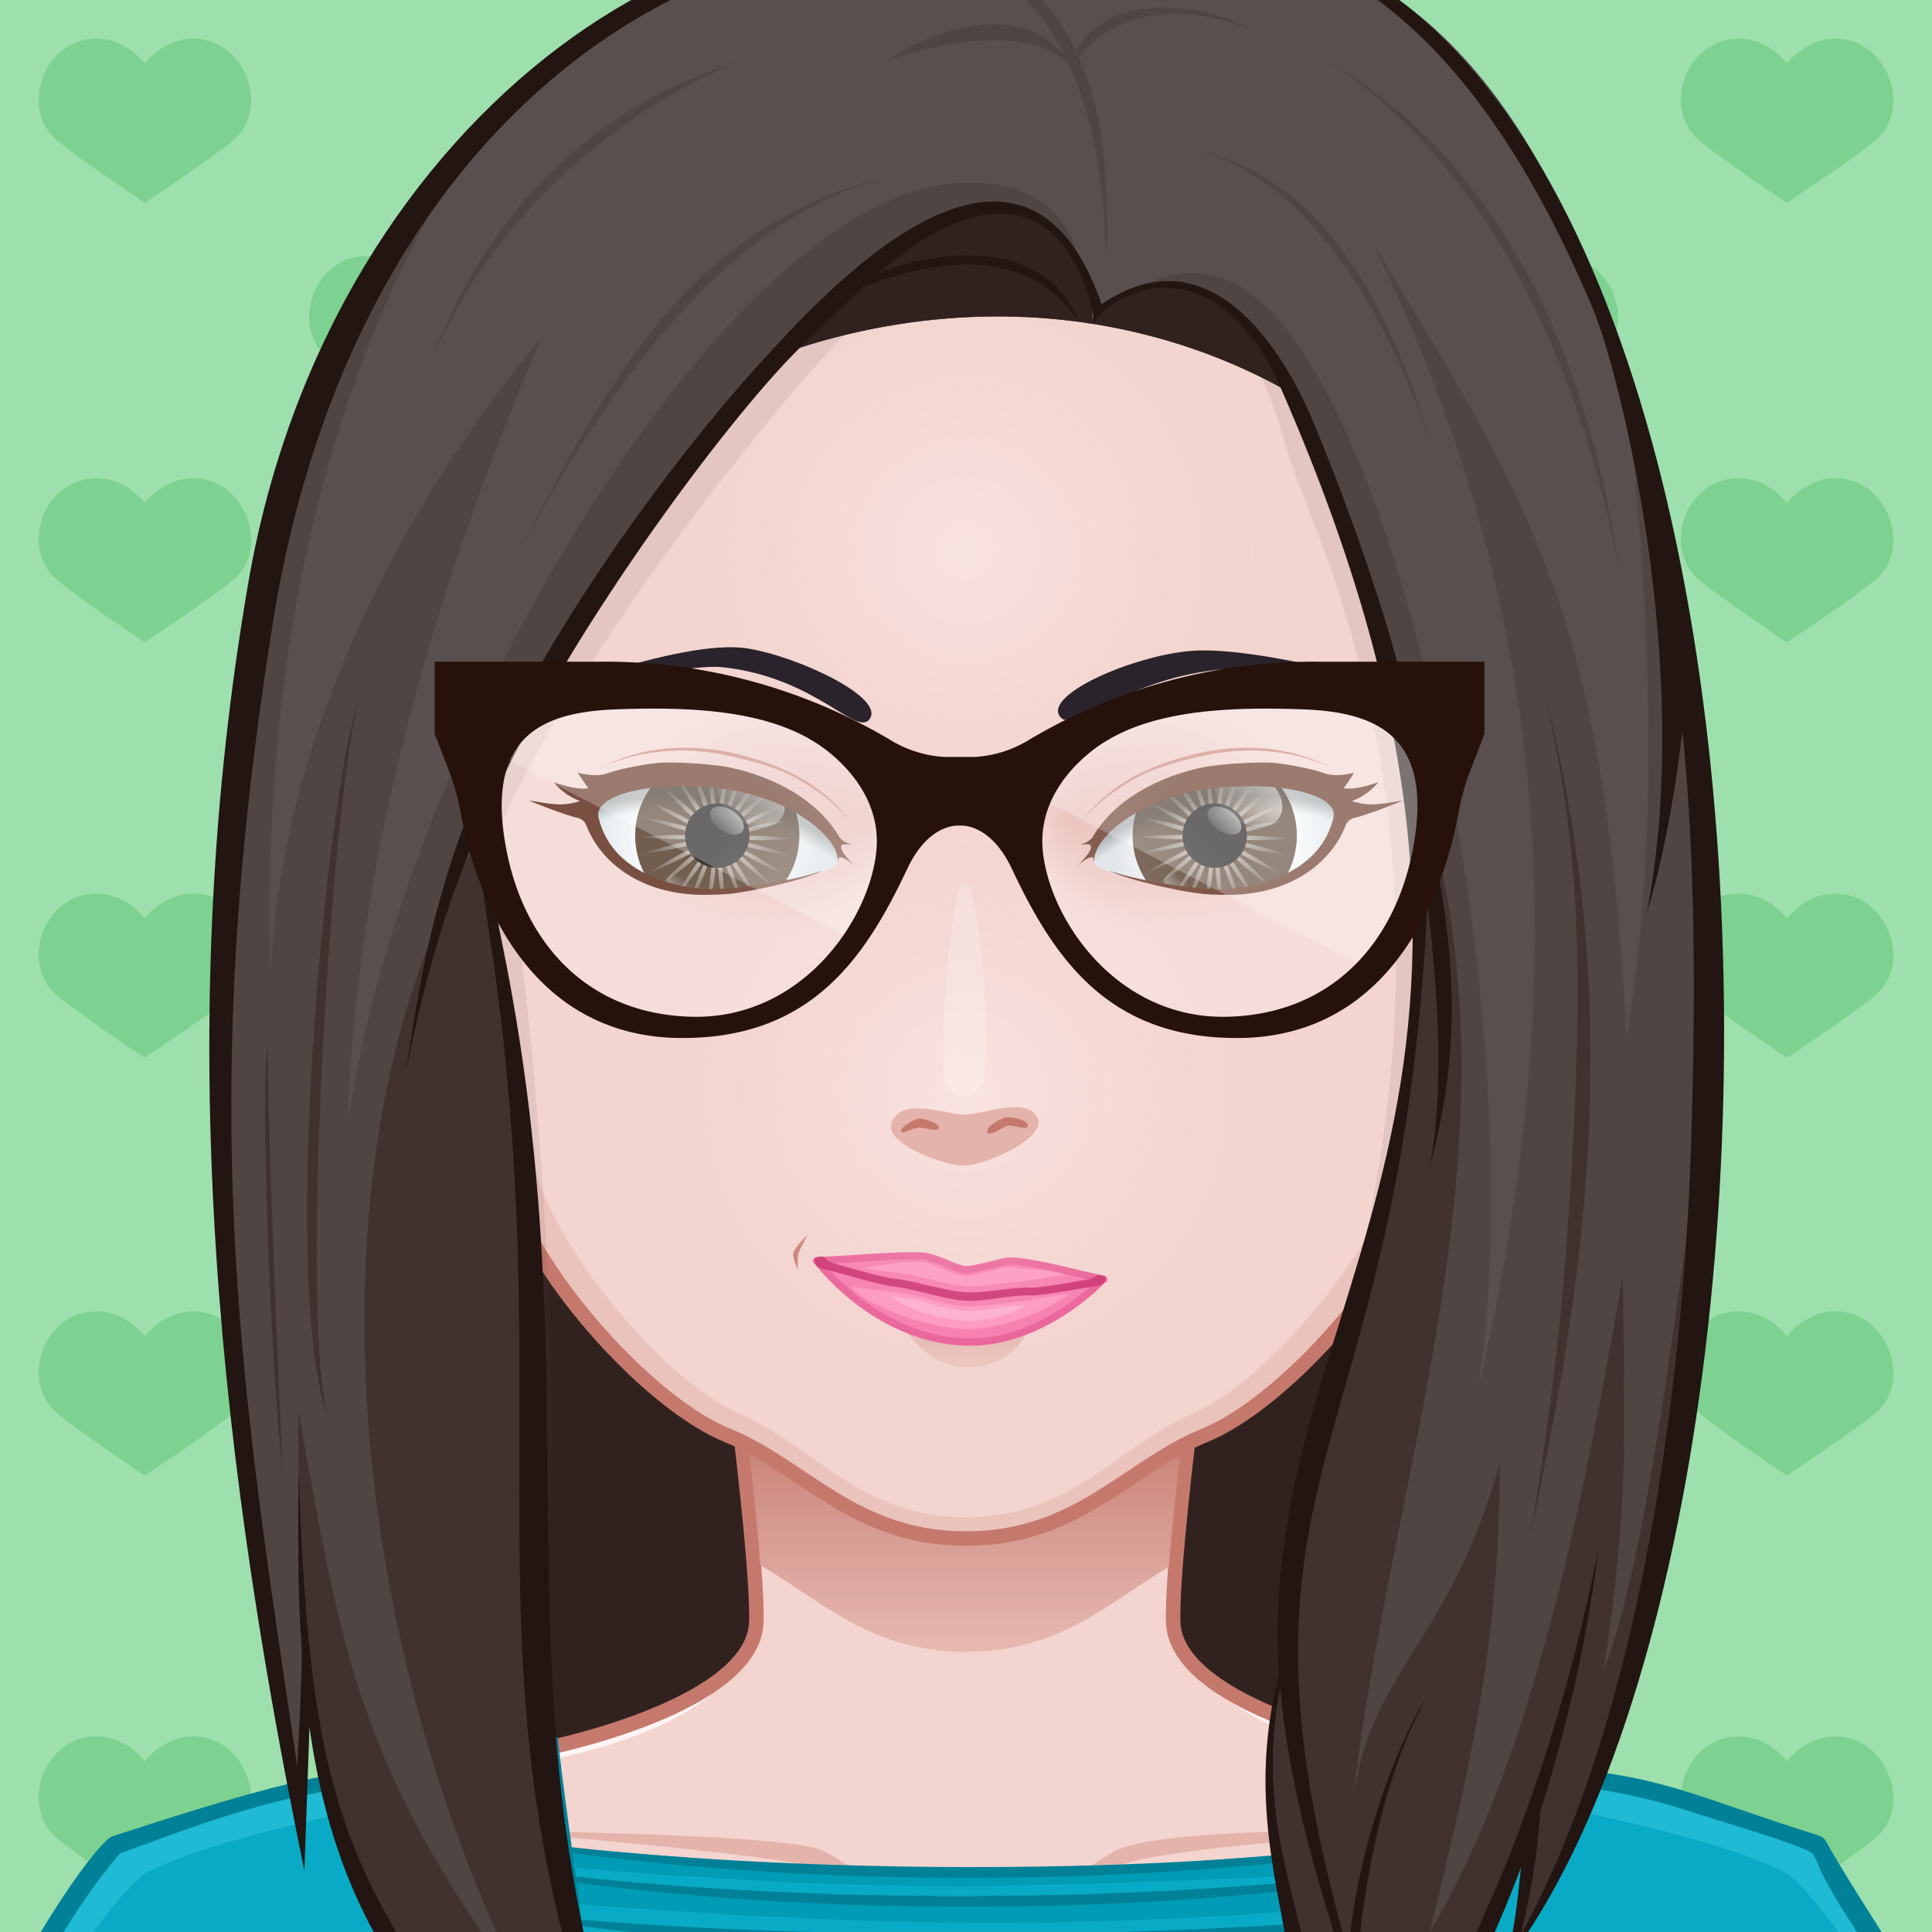
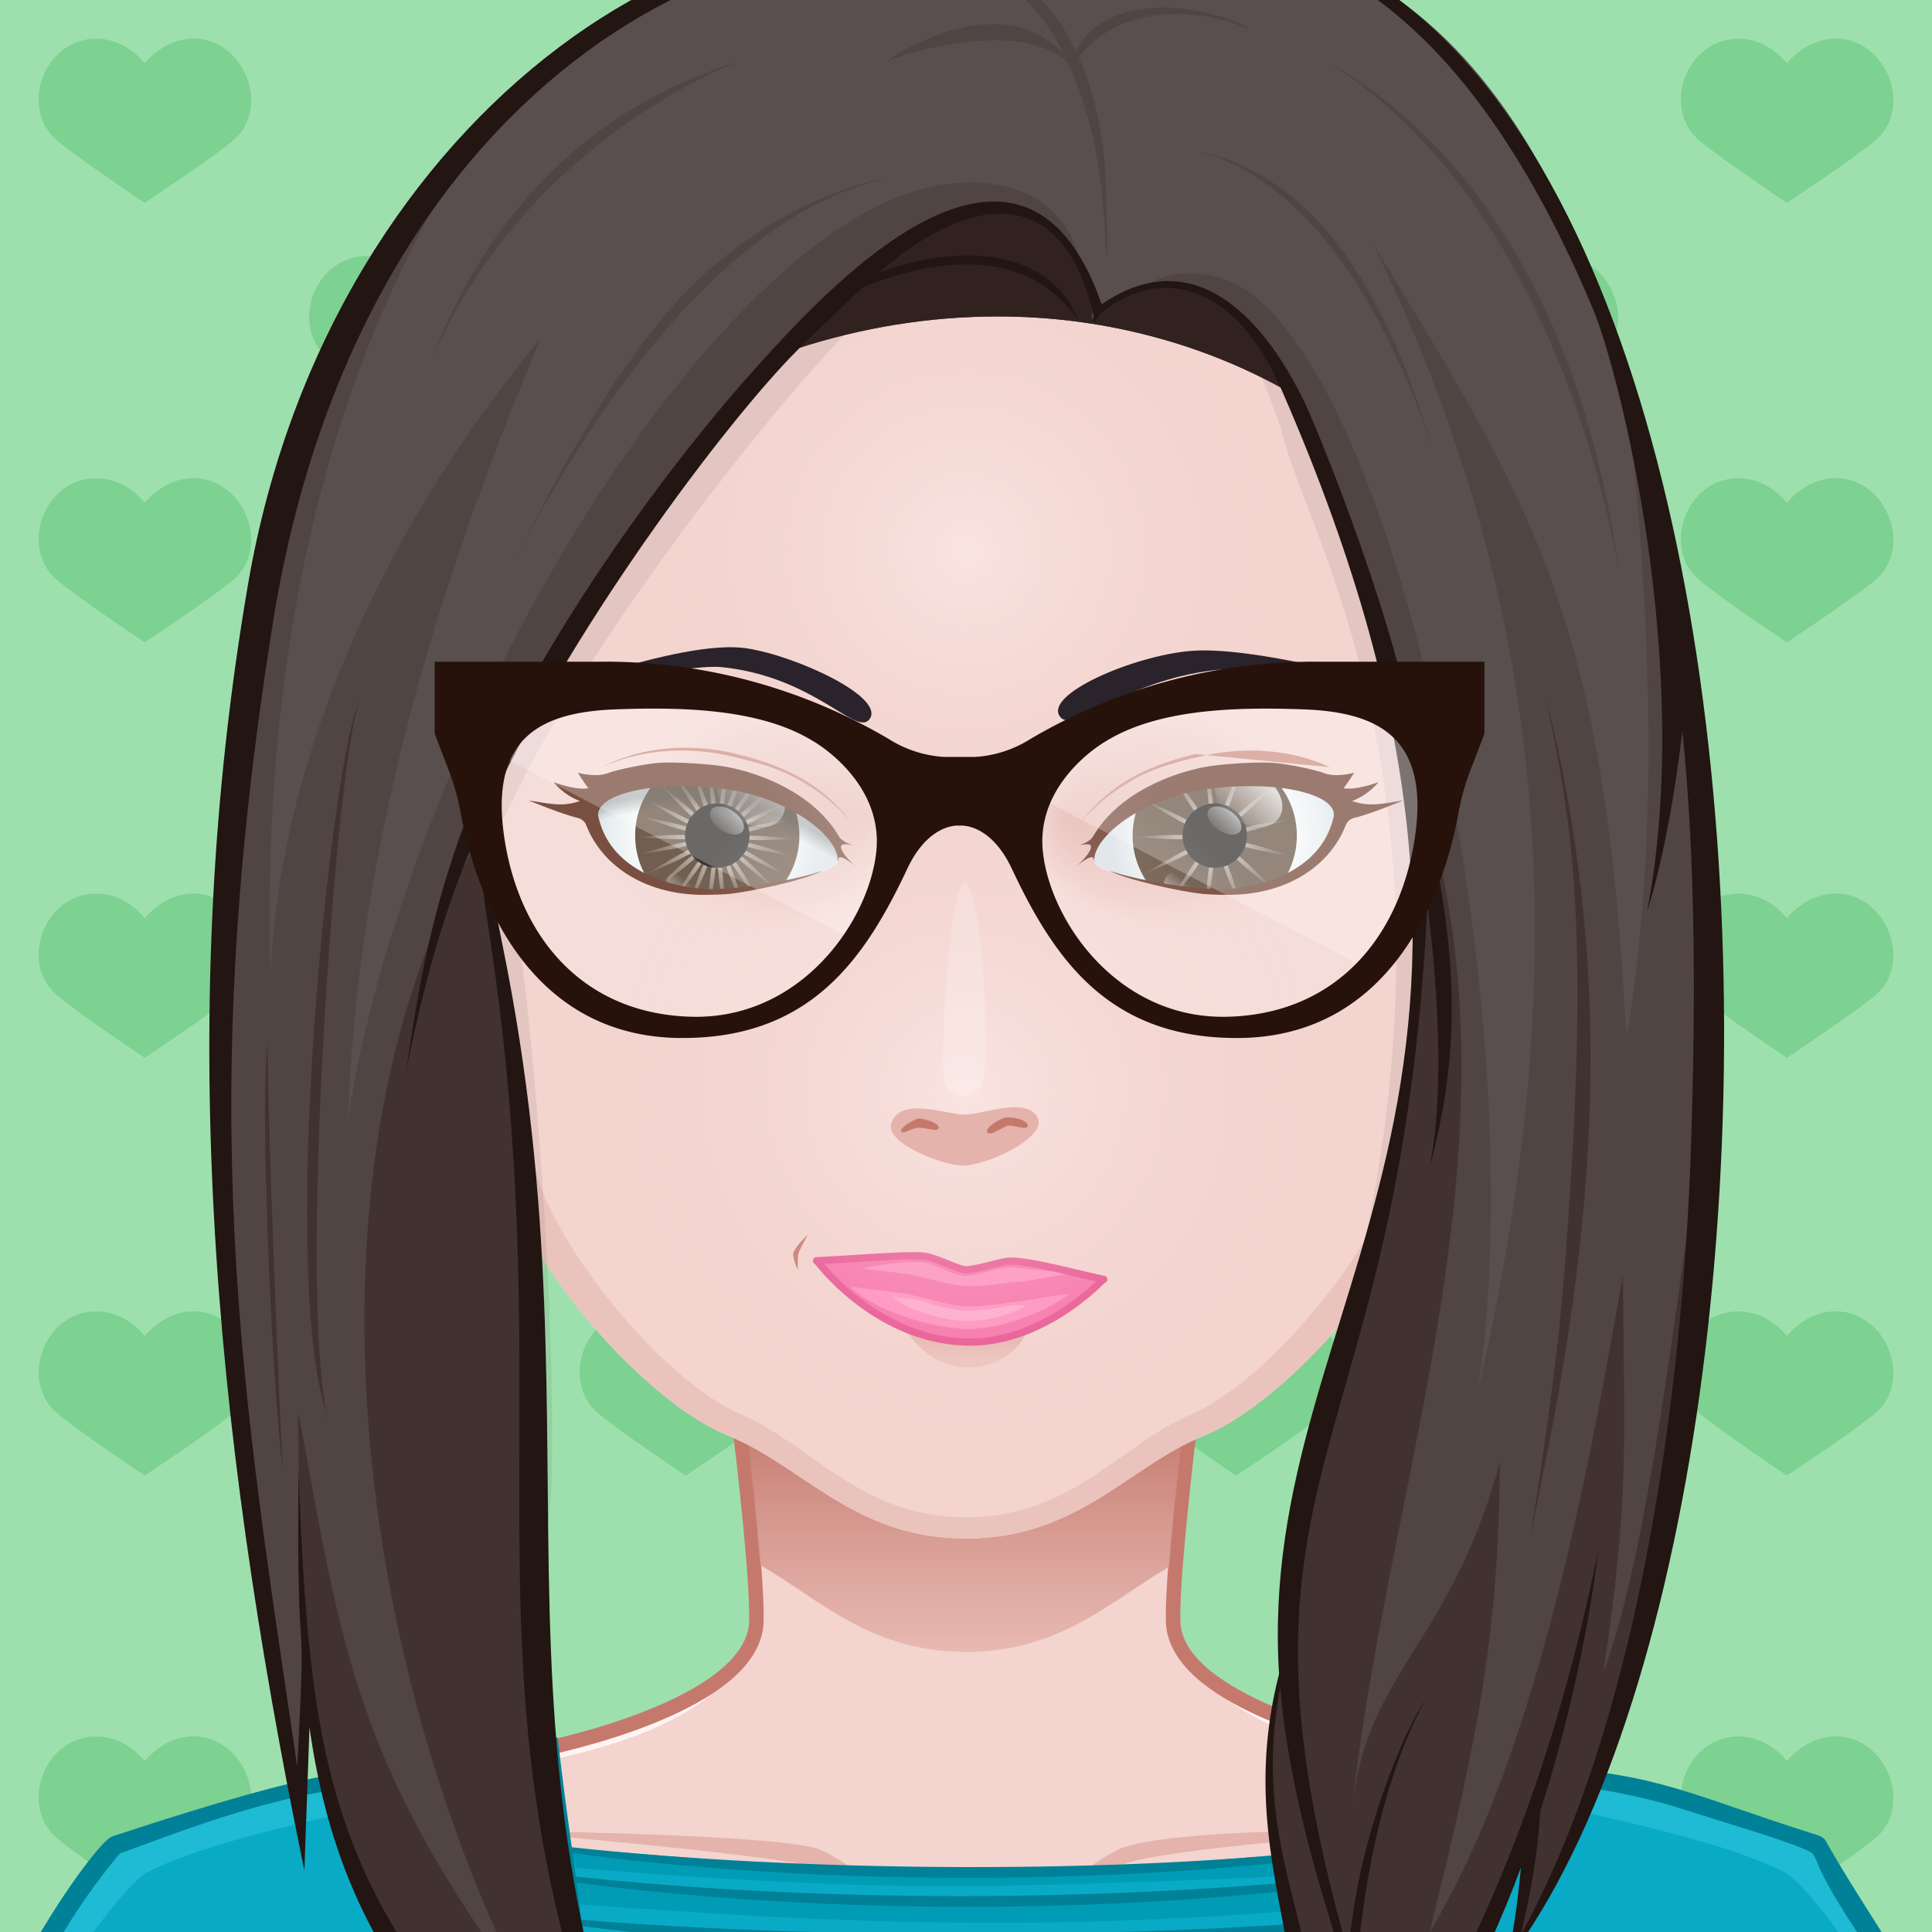
<svg xmlns="http://www.w3.org/2000/svg" version="1.1" width="400px" height="400px" xlink="http://www.w3.org/1999/xlink" viewBox="0 0 200 200" style="overflow:hidden!important;">
  <defs id="SvgjsDefs1007">
    <linearGradient id="SvgjsLinearGradient3280" x1="99.98" y1="171.27" x2="99.98" y2="136.351" gradientUnits="userSpaceOnUse" class="svga-on-canvas-chinshadow-gradient-single-0">
      <stop id="SvgjsStop3281" stop-opacity="0.8" stop-color="#e4b3ab" offset="0" />
      <stop id="SvgjsStop3282" stop-opacity="1" stop-color="#c5796d" offset="0.7" />
    </linearGradient>
    <radialGradient id="SvgjsRadialGradient3284" cx="100" cy="113" r="40" gradientUnits="userSpaceOnUse" class="svga-on-canvas-facehighlight-gradient-single-0">
      <stop id="SvgjsStop3285" stop-opacity="0.5" stop-color="#fff4f3" offset="0" />
      <stop id="SvgjsStop3286" stop-opacity="0" stop-color="#f3d4cf" offset="0.9" />
    </radialGradient>
    <radialGradient id="SvgjsRadialGradient3288" cx="100" cy="57" r="36" gradientUnits="userSpaceOnUse" class="svga-on-canvas-facehighlight-gradient-single-1">
      <stop id="SvgjsStop3289" stop-opacity="0.5" stop-color="#fff4f3" offset="0" />
      <stop id="SvgjsStop3290" stop-opacity="0" stop-color="#f3d4cf" offset="0.9" />
    </radialGradient>
    <radialGradient id="SvgjsRadialGradient3333" cx="-558.588" cy="-490.918" r="84.646" gradientTransform="matrix(0.096 -0.025 0.025 0.096 140.548 120.358)" gradientUnits="userSpaceOnUse" class="svga-on-canvas-eyesiris-gradient-left-1">
      <stop id="SvgjsStop3334" stop-opacity="0.8" stop-color="#ffffff" offset="0" />
      <stop id="SvgjsStop3335" stop-opacity="0" stop-color="#ffffff" offset="1" />
    </radialGradient>
    <radialGradient id="SvgjsRadialGradient3337" cx="-565.337" cy="-492.691" r="84.644" gradientTransform="matrix(0.099 8.856325e-004 -0.001 0.099 130.377 136.353)" gradientUnits="userSpaceOnUse" class="svga-on-canvas-eyesiris-gradient-left-2">
      <stop id="SvgjsStop3338" stop-opacity="0.8" stop-color="#ffffff" offset="0" />
      <stop id="SvgjsStop3339" stop-opacity="0" stop-color="#ffffff" offset="1" />
    </radialGradient>
    <linearGradient id="SvgjsLinearGradient3343" x1="122.283" y1="93.047" x2="123.61" y2="91.466" gradientTransform="matrix(1 0 0 1 -52 0)" gradientUnits="userSpaceOnUse" class="svga-on-canvas-eyesiris-gradient-left-5">
      <stop id="SvgjsStop3344" stop-opacity="1" stop-color="#ffffff" offset="0" />
      <stop id="SvgjsStop3345" stop-opacity="0" stop-color="#ffffff" offset="1" />
    </linearGradient>
    <linearGradient id="SvgjsLinearGradient3347" x1="127" y1="85" x2="125" y2="87" gradientTransform="matrix(1 0 0 1 -50 0)" gradientUnits="userSpaceOnUse" class="svga-on-canvas-eyesiris-gradient-left-6">
      <stop id="SvgjsStop3348" stop-opacity="1" stop-color="#ffffff" offset="0" />
      <stop id="SvgjsStop3349" stop-opacity="0" stop-color="#ffffff" offset="1" />
    </linearGradient>
    <linearGradient id="SvgjsLinearGradient3351" x1="130" y1="81" x2="126" y2="85" gradientTransform="matrix(1 0 0 1 -50 0)" gradientUnits="userSpaceOnUse" class="svga-on-canvas-eyesiris-gradient-left-7">
      <stop id="SvgjsStop3352" stop-opacity="1" stop-color="#ffffff" offset="0" />
      <stop id="SvgjsStop3353" stop-opacity="0" stop-color="#ffffff" offset="1" />
    </linearGradient>
    <radialGradient id="SvgjsRadialGradient3356" cx="-578.76" cy="-490.73" r="84.646" gradientTransform="matrix(0.096 -0.025 0.025 0.096 192.479 119.84)" gradientUnits="userSpaceOnUse" class="svga-on-canvas-eyesiris-gradient-right-1">
      <stop id="SvgjsStop3357" stop-opacity="0.8" stop-color="#ffffff" offset="0" />
      <stop id="SvgjsStop3358" stop-opacity="0" stop-color="#ffffff" offset="1" />
    </radialGradient>
    <radialGradient id="SvgjsRadialGradient3360" cx="-584.778" cy="-487.329" r="84.644" gradientTransform="matrix(0.099 8.856325e-004 -0.001 0.099 182.31 135.839)" gradientUnits="userSpaceOnUse" class="svga-on-canvas-eyesiris-gradient-right-2">
      <stop id="SvgjsStop3361" stop-opacity="0.8" stop-color="#ffffff" offset="0" />
      <stop id="SvgjsStop3362" stop-opacity="0" stop-color="#ffffff" offset="1" />
    </radialGradient>
    <linearGradient id="SvgjsLinearGradient3366" x1="120.284" y1="93.047" x2="121.611" y2="91.467" gradientUnits="userSpaceOnUse" class="svga-on-canvas-eyesiris-gradient-right-5">
      <stop id="SvgjsStop3367" stop-opacity="1" stop-color="#ffffff" offset="0" />
      <stop id="SvgjsStop3368" stop-opacity="0" stop-color="#ffffff" offset="1" />
    </linearGradient>
    <linearGradient id="SvgjsLinearGradient3370" x1="127" y1="85" x2="125" y2="87" gradientUnits="userSpaceOnUse" class="svga-on-canvas-eyesiris-gradient-right-6">
      <stop id="SvgjsStop3371" stop-opacity="1" stop-color="#ffffff" offset="0" />
      <stop id="SvgjsStop3372" stop-opacity="0" stop-color="#ffffff" offset="1" />
    </linearGradient>
    <linearGradient id="SvgjsLinearGradient3374" x1="130" y1="81" x2="126" y2="85" gradientUnits="userSpaceOnUse" class="svga-on-canvas-eyesiris-gradient-right-7">
      <stop id="SvgjsStop3375" stop-opacity="1" stop-color="#ffffff" offset="0" />
      <stop id="SvgjsStop3376" stop-opacity="0" stop-color="#ffffff" offset="1" />
    </linearGradient>
    <radialGradient id="SvgjsRadialGradient3378" cx="129.05" cy="85.956" r="15.117" gradientTransform="matrix(-0.995 0.104 0.104 0.995 192.827 -12.464)" gradientUnits="userSpaceOnUse" class="svga-on-canvas-eyesback-gradient-left-0">
      <stop id="SvgjsStop3379" stop-opacity="1" stop-color="#ffffff" offset="0" />
      <stop id="SvgjsStop3380" stop-opacity="1" stop-color="#fcfdfd" offset="0.316" />
      <stop id="SvgjsStop3381" stop-opacity="1" stop-color="#f4f7f8" offset="0.505" />
      <stop id="SvgjsStop3382" stop-opacity="1" stop-color="#e5ecef" offset="0.661" />
      <stop id="SvgjsStop3383" stop-opacity="1" stop-color="#d8e2e7" offset="0.76" />
    </radialGradient>
    <radialGradient id="SvgjsRadialGradient3385" cx="129.049" cy="85.956" r="15.117" gradientTransform="matrix(0.995 0.104 -0.104 0.995 7.173 -12.464)" gradientUnits="userSpaceOnUse" class="svga-on-canvas-eyesback-gradient-right-0">
      <stop id="SvgjsStop3386" stop-opacity="1" stop-color="#ffffff" offset="0" />
      <stop id="SvgjsStop3387" stop-opacity="1" stop-color="#fcfdfd" offset="0.316" />
      <stop id="SvgjsStop3388" stop-opacity="1" stop-color="#f4f7f8" offset="0.505" />
      <stop id="SvgjsStop3389" stop-opacity="1" stop-color="#e5ecef" offset="0.661" />
      <stop id="SvgjsStop3390" stop-opacity="1" stop-color="#d8e2e7" offset="0.76" />
    </radialGradient>
    <radialGradient id="SvgjsRadialGradient3392" cx="129.05" cy="85.956" r="15.117" gradientTransform="matrix(-0.995 0.104 0.104 0.995 192.827 -12.464)" gradientUnits="userSpaceOnUse" class="svga-on-canvas-eyesfront-gradient-left-0">
      <stop id="SvgjsStop3393" stop-opacity="1" stop-color="#ffffff" offset="0" />
      <stop id="SvgjsStop3394" stop-opacity="1" stop-color="#fcfdfd" offset="0.316" />
      <stop id="SvgjsStop3395" stop-opacity="1" stop-color="#f4f7f8" offset="0.505" />
      <stop id="SvgjsStop3396" stop-opacity="1" stop-color="#e5ecef" offset="0.661" />
      <stop id="SvgjsStop3397" stop-opacity="1" stop-color="#d8e2e7" offset="0.76" />
    </radialGradient>
    <radialGradient id="SvgjsRadialGradient3401" cx="121.786" cy="84.496" fx="133.039" fy="84.527" r="16.003" gradientTransform="matrix(1 0.021 0.017 -0.8 -44.952 149.543)" gradientUnits="userSpaceOnUse" class="svga-on-canvas-eyesfront-gradient-left-3">
      <stop id="SvgjsStop3402" stop-opacity="1" stop-color="#e4b3ab" offset="0" />
      <stop id="SvgjsStop3403" stop-opacity="0.3" stop-color="#e4b3ab" offset="0.7" />
      <stop id="SvgjsStop3404" stop-opacity="0" stop-color="#f3d4cf" offset="1" />
    </radialGradient>
    <radialGradient id="SvgjsRadialGradient3406" cx="69.124" cy="107.529" r="29.525" gradientTransform="matrix(1.034 0 0 1.034 -1.679 1.728)" gradientUnits="userSpaceOnUse" class="svga-on-canvas-eyesfront-gradient-left-4">
      <stop id="SvgjsStop3407" stop-opacity="0" stop-color="#000000" offset="0.95" />
      <stop id="SvgjsStop3408" stop-opacity="0.3" stop-color="#000000" offset="1" />
    </radialGradient>
    <radialGradient id="SvgjsRadialGradient3412" cx="129.049" cy="85.956" r="15.117" gradientTransform="matrix(0.995 0.104 -0.104 0.995 7.173 -12.464)" gradientUnits="userSpaceOnUse" class="svga-on-canvas-eyesfront-gradient-right-0">
      <stop id="SvgjsStop3413" stop-opacity="1" stop-color="#ffffff" offset="0" />
      <stop id="SvgjsStop3414" stop-opacity="1" stop-color="#fcfdfd" offset="0.316" />
      <stop id="SvgjsStop3415" stop-opacity="1" stop-color="#f4f7f8" offset="0.505" />
      <stop id="SvgjsStop3416" stop-opacity="1" stop-color="#e5ecef" offset="0.661" />
      <stop id="SvgjsStop3417" stop-opacity="1" stop-color="#d8e2e7" offset="0.76" />
    </radialGradient>
    <radialGradient id="SvgjsRadialGradient3421" cx="121.786" cy="84.496" fx="133.039" fy="84.527" r="16.003" gradientTransform="matrix(-1 0.021 -0.017 -0.8 244.952 149.543)" gradientUnits="userSpaceOnUse" class="svga-on-canvas-eyesfront-gradient-right-3">
      <stop id="SvgjsStop3422" stop-opacity="1" stop-color="#e4b3ab" offset="0" />
      <stop id="SvgjsStop3423" stop-opacity="0.3" stop-color="#e4b3ab" offset="0.7" />
      <stop id="SvgjsStop3424" stop-opacity="0" stop-color="#f3d4cf" offset="1" />
    </radialGradient>
    <radialGradient id="SvgjsRadialGradient3426" cx="69.124" cy="107.529" r="29.525" gradientTransform="matrix(-1.034 0 0 1.034 201.679 1.728)" gradientUnits="userSpaceOnUse" class="svga-on-canvas-eyesfront-gradient-right-4">
      <stop id="SvgjsStop3427" stop-opacity="0" stop-color="#000000" offset="0.95" />
      <stop id="SvgjsStop3428" stop-opacity="0.3" stop-color="#000000" offset="1" />
    </radialGradient>
    <linearGradient id="SvgjsLinearGradient3435" x1="100" y1="141" x2="100" y2="138" gradientUnits="userSpaceOnUse" class="svga-on-canvas-mouth-gradient-single-0">
      <stop id="SvgjsStop3436" stop-opacity="1" stop-color="#ebc3bd" offset="0.1" />
      <stop id="SvgjsStop3437" stop-opacity="1" stop-color="#e4b3ab" offset="1" />
    </linearGradient>
  </defs>
  <g id="svga-group-wrapper">
    <g id="svga-group-backs-single">
      <path id="SvgjsPath3270" d="M225 225H-25V-25h250V225z" fill="#9de0ad" stroke-width="none" opacity="1" />
      <path id="SvgjsPath3271" d="M24.147 14.53c-2.146 1.82-9.173 6.469-9.173 6.469S8.02 16.344 5.893 14.53c-2.69-2.292-2.351-6.441 0-8.82 2.35-2.384 6.435-2.403 9.081 0.844 2.825-3.278 6.734-3.228 9.083-0.844C26.41 8.089 26.842 12.246 24.147 14.53zM80.057 5.71c-2.349-2.384-6.258-2.434-9.083 0.844 -2.646-3.248-6.731-3.228-9.081-0.844 -2.351 2.379-2.69 6.528 0 8.82 2.127 1.813 9.081 6.469 9.081 6.469s7.027-4.648 9.173-6.469C82.842 12.246 82.41 8.089 80.057 5.71zM137.057 5.71c-2.349-2.384-6.258-2.434-9.083 0.844 -2.646-3.248-6.731-3.228-9.081-0.844 -2.351 2.379-2.69 6.528 0 8.82 2.128 1.813 9.081 6.469 9.081 6.469s7.027-4.648 9.174-6.469C139.843 12.246 139.409 8.089 137.057 5.71zM194.057 5.71c-2.349-2.384-6.258-2.434-9.083 0.844 -2.646-3.248-6.731-3.228-9.081-0.844 -2.351 2.379-2.69 6.528 0 8.82 2.128 1.813 9.081 6.469 9.081 6.469s7.027-4.648 9.174-6.469C196.843 12.246 196.409 8.089 194.057 5.71zM52.057 28.21c-2.349-2.384-6.258-2.434-9.083 0.844 -2.646-3.248-6.731-3.228-9.081-0.844 -2.351 2.379-2.69 6.528 0 8.82 2.127 1.813 9.081 6.469 9.081 6.469s7.027-4.648 9.173-6.469C54.842 34.746 54.41 30.589 52.057 28.21zM108.559 28.21c-2.349-2.384-6.258-2.434-9.085 0.844 -2.646-3.248-6.731-3.228-9.081-0.844 -2.351 2.379-2.69 6.528 0 8.82 2.127 1.813 9.081 6.469 9.081 6.469s7.03-4.648 9.175-6.469C111.344 34.746 110.912 30.589 108.559 28.21zM165.555 28.21c-2.349-2.384-6.258-2.434-9.083 0.844 -2.646-3.248-6.731-3.228-9.081-0.844 -2.351 2.379-2.69 6.528 0 8.82 2.128 1.813 9.081 6.469 9.081 6.469s7.027-4.648 9.174-6.469C168.341 34.746 167.907 30.589 165.555 28.21zM24.147 60.03c-2.146 1.82-9.173 6.469-9.173 6.469S8.02 61.844 5.893 60.03c-2.69-2.292-2.351-6.441 0-8.82 2.35-2.384 6.435-2.403 9.081 0.844 2.825-3.278 6.734-3.228 9.083-0.844C26.41 53.589 26.842 57.746 24.147 60.03zM80.057 51.21c-2.349-2.384-6.258-2.434-9.083 0.844 -2.646-3.248-6.731-3.228-9.081-0.844 -2.351 2.379-2.69 6.528 0 8.82 2.127 1.813 9.081 6.469 9.081 6.469s7.027-4.648 9.173-6.469C82.842 57.746 82.41 53.589 80.057 51.21zM137.057 51.21c-2.349-2.384-6.258-2.434-9.083 0.844 -2.646-3.248-6.731-3.228-9.081-0.844 -2.351 2.379-2.69 6.528 0 8.82 2.128 1.813 9.081 6.469 9.081 6.469s7.027-4.648 9.174-6.469C139.843 57.746 139.409 53.589 137.057 51.21zM194.057 51.21c-2.349-2.384-6.258-2.434-9.083 0.844 -2.646-3.248-6.731-3.228-9.081-0.844 -2.351 2.379-2.69 6.528 0 8.82 2.128 1.813 9.081 6.469 9.081 6.469s7.027-4.648 9.174-6.469C196.843 57.746 196.409 53.589 194.057 51.21zM52.057 72.21c-2.349-2.384-6.258-2.434-9.083 0.844 -2.646-3.248-6.731-3.228-9.081-0.844 -2.351 2.379-2.69 6.528 0 8.82 2.127 1.813 9.081 6.469 9.081 6.469s7.027-4.648 9.173-6.469C54.842 78.746 54.41 74.589 52.057 72.21zM108.559 72.21c-2.349-2.384-6.258-2.434-9.085 0.844 -2.646-3.248-6.731-3.228-9.081-0.844 -2.351 2.379-2.69 6.528 0 8.82 2.127 1.813 9.081 6.469 9.081 6.469s7.03-4.648 9.175-6.469C111.344 78.746 110.912 74.589 108.559 72.21zM165.555 72.21c-2.349-2.384-6.258-2.434-9.083 0.844 -2.646-3.248-6.731-3.228-9.081-0.844 -2.351 2.379-2.69 6.528 0 8.82 2.128 1.813 9.081 6.469 9.081 6.469s7.027-4.648 9.174-6.469C168.341 78.746 167.907 74.589 165.555 72.21zM24.147 103.03c-2.146 1.82-9.173 6.469-9.173 6.469s-6.954-4.655-9.081-6.469c-2.69-2.292-2.351-6.441 0-8.82 2.35-2.384 6.435-2.403 9.081 0.844 2.825-3.278 6.734-3.228 9.083-0.844C26.41 96.589 26.842 100.746 24.147 103.03zM80.057 94.21c-2.349-2.384-6.258-2.434-9.083 0.844 -2.646-3.248-6.731-3.228-9.081-0.844 -2.351 2.379-2.69 6.528 0 8.82 2.127 1.813 9.081 6.469 9.081 6.469s7.027-4.648 9.173-6.469C82.842 100.746 82.41 96.589 80.057 94.21zM137.057 94.21c-2.349-2.384-6.258-2.434-9.083 0.844 -2.646-3.248-6.731-3.228-9.081-0.844 -2.351 2.379-2.69 6.528 0 8.82 2.128 1.813 9.081 6.469 9.081 6.469s7.027-4.648 9.174-6.469C139.843 100.746 139.409 96.589 137.057 94.21zM194.057 94.21c-2.349-2.384-6.258-2.434-9.083 0.844 -2.646-3.248-6.731-3.228-9.081-0.844 -2.351 2.379-2.69 6.528 0 8.82 2.128 1.813 9.081 6.469 9.081 6.469s7.027-4.648 9.174-6.469C196.843 100.746 196.409 96.589 194.057 94.21zM52.057 114.961c-2.349-2.384-6.258-2.434-9.083 0.844 -2.646-3.247-6.731-3.228-9.081-0.844 -2.351 2.379-2.69 6.528 0 8.819 2.127 1.813 9.081 6.469 9.081 6.469s7.027-4.648 9.173-6.469C54.842 121.496 54.41 117.34 52.057 114.961zM108.559 114.961c-2.349-2.384-6.258-2.434-9.085 0.844 -2.646-3.247-6.731-3.228-9.081-0.844 -2.351 2.379-2.69 6.528 0 8.819 2.127 1.813 9.081 6.469 9.081 6.469s7.03-4.648 9.175-6.469C111.344 121.496 110.912 117.34 108.559 114.961zM165.555 114.961c-2.349-2.384-6.258-2.434-9.083 0.844 -2.646-3.247-6.731-3.228-9.081-0.844 -2.351 2.379-2.69 6.528 0 8.819 2.128 1.813 9.081 6.469 9.081 6.469s7.027-4.648 9.174-6.469C168.341 121.496 167.907 117.34 165.555 114.961zM24.147 146.28c-2.146 1.82-9.173 6.469-9.173 6.469s-6.954-4.655-9.081-6.469c-2.69-2.291-2.351-6.44 0-8.819 2.35-2.384 6.435-2.403 9.081 0.844 2.825-3.277 6.734-3.228 9.083-0.844C26.41 139.84 26.842 143.996 24.147 146.28zM80.057 137.461c-2.349-2.384-6.258-2.434-9.083 0.844 -2.646-3.247-6.731-3.228-9.081-0.844 -2.351 2.379-2.69 6.528 0 8.819 2.127 1.813 9.081 6.469 9.081 6.469s7.027-4.648 9.173-6.469C82.842 143.996 82.41 139.84 80.057 137.461zM137.057 137.461c-2.349-2.384-6.258-2.434-9.083 0.844 -2.646-3.247-6.731-3.228-9.081-0.844 -2.351 2.379-2.69 6.528 0 8.819 2.128 1.813 9.081 6.469 9.081 6.469s7.027-4.648 9.174-6.469C139.843 143.996 139.409 139.84 137.057 137.461zM194.057 137.461c-2.349-2.384-6.258-2.434-9.083 0.844 -2.646-3.247-6.731-3.228-9.081-0.844 -2.351 2.379-2.69 6.528 0 8.819 2.128 1.813 9.081 6.469 9.081 6.469s7.027-4.648 9.174-6.469C196.843 143.996 196.409 139.84 194.057 137.461zM52.057 160.461c-2.349-2.384-6.258-2.434-9.083 0.844 -2.646-3.247-6.731-3.228-9.081-0.844 -2.351 2.379-2.69 6.528 0 8.819 2.127 1.813 9.081 6.469 9.081 6.469s7.027-4.648 9.173-6.469C54.842 166.996 54.41 162.84 52.057 160.461zM108.559 160.461c-2.349-2.384-6.258-2.434-9.085 0.844 -2.646-3.247-6.731-3.228-9.081-0.844 -2.351 2.379-2.69 6.528 0 8.819 2.127 1.813 9.081 6.469 9.081 6.469s7.03-4.648 9.175-6.469C111.344 166.996 110.912 162.84 108.559 160.461zM165.555 160.461c-2.349-2.384-6.258-2.434-9.083 0.844 -2.646-3.247-6.731-3.228-9.081-0.844 -2.351 2.379-2.69 6.528 0 8.819 2.128 1.813 9.081 6.469 9.081 6.469s7.027-4.648 9.174-6.469C168.341 166.996 167.907 162.84 165.555 160.461zM24.147 190.28c-2.146 1.82-9.173 6.469-9.173 6.469s-6.954-4.655-9.081-6.469c-2.69-2.291-2.351-6.44 0-8.819 2.35-2.384 6.435-2.403 9.081 0.844 2.825-3.277 6.734-3.228 9.083-0.844C26.41 183.84 26.842 187.996 24.147 190.28zM80.057 181.461c-2.349-2.384-6.258-2.434-9.083 0.844 -2.646-3.247-6.731-3.228-9.081-0.844 -2.351 2.379-2.69 6.528 0 8.819 2.127 1.813 9.081 6.469 9.081 6.469s7.027-4.648 9.173-6.469C82.842 187.996 82.41 183.84 80.057 181.461zM137.057 181.461c-2.349-2.384-6.258-2.434-9.083 0.844 -2.646-3.247-6.731-3.228-9.081-0.844 -2.351 2.379-2.69 6.528 0 8.819 2.128 1.813 9.081 6.469 9.081 6.469s7.027-4.648 9.174-6.469C139.843 187.996 139.409 183.84 137.057 181.461zM194.057 181.461c-2.349-2.384-6.258-2.434-9.083 0.844 -2.646-3.247-6.731-3.228-9.081-0.844 -2.351 2.379-2.69 6.528 0 8.819 2.128 1.813 9.081 6.469 9.081 6.469s7.027-4.648 9.174-6.469C196.843 187.996 196.409 183.84 194.057 181.461z" fill="#7dd191" stroke-width="none" opacity="1" />
    </g>
    <g id="svga-group-humanwrap-move" transform="matrix(1,0,0,1,0,0)">
      <g id="svga-group-humanwrap" transform="matrix(1,0,0,1,0,0)">
        <g id="svga-group-hair-back-move" transform="matrix(1,0,0,1,0,0)">
          <g id="svga-group-hair-back" transform="matrix(1,0,0,1,0,0)">
-             <path id="SvgjsPath3300" d="M160.527 108.896c-0.826 32.13-5.272 102.953-58.469 102.589 -80.381-0.551-60.969-69.5-61.767-102.589 -1.15-47.67 26.917-86.339 60.118-86.339C133.611 22.558 161.753 61.229 160.527 108.896z" fill="#31221f" stroke-width="none" opacity="1" />
-           </g>
+             </g>
        </g>
        <g id="svga-group-humanbody-single">
          <path id="SvgjsPath3291" d="M190.858 199.866c-6.008-10.158-13.474-11.973-19.628-13.936 -6.323-2.016-19.346-3.178-26.449-4.6 -6.86-1.373-23.153-5.789-23.339-13.488 -0.192-8.066 4.291-40.09 4.291-40.09H74.005c0 0 4.487 32.023 4.294 40.09 -0.184 7.699-16.48 12.115-23.341 13.488 -7.104 1.422-20.125 2.584-26.448 4.6 -6.156 1.963-13.624 3.777-19.632 13.936 -3.644 6.16-6.008 16.133-6.008 27.133h194C196.869 215.999 194.509 206.026 190.858 199.866z" fill="#f3d4cf" stroke-width="none" opacity="1" />
          <path id="SvgjsPath3292" d="M121.442 167.843c2.495 10.929 18.165 13.698 26.293 15.325 21.909 4.379 33.772 5.134 42.297 19.539 2.903 4.916 5.459 15.864 5.962 24.153 1.835 0.291 0.531-17.432-5.136-26.994 -9.742-16.472-29.089-15.135-46.077-18.535C137.921 179.958 121.628 175.542 121.442 167.843L121.442 167.843zM78.558 167.843c-0.186 7.699-16.479 12.115-23.339 13.488 -16.988 3.4-36.335 2.063-46.077 18.535 -5.667 9.563-6.971 27.285-5.136 26.994 0.503-8.289 3.059-19.237 5.962-24.153 8.524-14.405 20.388-15.16 42.297-19.539C60.393 181.541 76.063 178.771 78.558 167.843L78.558 167.843z" fill="#fff4f3" stroke-width="none" opacity="1" />
          <path id="SvgjsPath3293" d="M51.206 189.513c0 0 28.641 0.299 33.473 1.885 2.314 0.758 8.372 5.633 8.372 5.633s-6.556-3.17-8.658-3.758C79.51 191.909 51.206 189.513 51.206 189.513zM99.795 199.999c2.053-0.041 7.887-3.799 7.887-3.799s-5.574 2.059-7.342 2.16c-1.491 0.086-6.366-1.238-6.366-1.238S98.112 200.032 99.795 199.999zM117.008 192.757c6.75-1.818 29.786-3.23 29.786-3.23s-23.791-0.516-30.51 1.725c-2.252 0.752-7.562 5.16-7.562 5.16S114.786 193.354 117.008 192.757z" fill="#e4b3ab" stroke-width="none" opacity="1" />
          <path id="SvgjsPath3294" d="M190.858 199.866c-9.741-16.471-29.122-15.142-46.077-18.535 -6.86-1.373-23.153-5.789-23.339-13.488 -0.192-8.066 4.291-40.09 4.291-40.09H74.005c0 0 4.487 32.023 4.294 40.09 -0.184 7.699-16.48 12.115-23.341 13.488 -7.104 1.422-20.125 2.584-26.448 4.6 -6.156 1.963-13.624 3.777-19.632 13.936 -3.644 6.16-6.008 16.133-6.008 27.133h194C196.869 215.999 194.509 206.026 190.858 199.866z" fill="none" stroke="#c5796d" stroke-width="1.5" opacity="1" />
        </g>
        <g id="svga-group-chinshadow-single">
          <path id="SvgjsPath3279" d="M74.767 128.517c0.594 4.297 3.11 22.794 3.929 33.496 6.172 3.567 11.423 8.992 21.307 8.992 9.736 0 14.976-5.264 21.031-8.831 0.805-10.679 3.341-29.34 3.938-33.657l0.017-0.113H74.751L74.767 128.517z" fill="url(#SvgjsLinearGradient3280)" opacity="1" />
        </g>
        <g id="svga-group-clothes-single">
          <path id="SvgjsPath3296" d="M93.589 228.292c-8.632 0-18.516-0.143-30.217-0.437 -5.24-0.133-10.38-0.197-15.713-0.197 -8.082 0-15.041 0.146-21.771 0.288 -5.62 0.118-10.929 0.229-16.081 0.229 -4.201 0-7.974-0.075-11.533-0.23l-0.612-0.026 -0.023-0.281c-0.55-6.277-0.329-11.201 0.657-14.635 2.739-9.57 11.779-22.221 13.349-22.804 17.165-5.583 22.101-5.852 26.671-6.81 1.788-0.086 3.637-0.176 6.081-0.586 1.753-0.305 3.492-1.017 5.174-1.705 2.067-0.846 4.019-1.645 5.835-1.645 0.592 0 1.129 0.084 1.643 0.256 0.212 0.077 0.427 0.165 0.632 0.282l-0.024 0.12 0.026 0.198c0.479 4.203 0.973 7.772 1.408 10.921l0.011 0.079 0.081 0.015c11.784 1.007 26.305 2.259 40.89 2.259 14.972 0 29.065-1.255 40.758-2.309l0.079-0.007 0.011-0.079c0.422-3.005 0.913-6.566 1.4-10.813l0.061-0.52c0.146-0.037 0.349-0.126 0.57-0.196 0.488-0.163 0.997-0.242 1.557-0.242 1.702 0 3.576 0.752 5.561 1.547 1.637 0.656 3.33 1.336 5.133 1.697 1.221 0.247 2.486 0.299 3.71 0.349 0.322 0.014 0.645 0.026 0.965 0.043 11.05 1.62 12.476 1.811 27.626 6.813 0.092 0.038 0.205 0.077 0.328 0.119 0.38 0.13 0.9 0.308 1.043 0.567 1.617 2.864 3.238 5.418 4.806 7.889 5.13 8.081 9.56 15.062 10.143 27.528 0.008 0.11 0.015 0.203 0.019 0.295h-0.778c-40.024 0.014-59.705 0.721-75.52 1.289C116.521 227.95 107.005 228.292 93.589 228.292z" fill="#09aac5" stroke-width="none" opacity="1" />
          <path id="SvgjsPath3297" d="M203.838 226.266c-0.296 0-0.61 0-0.906 0.001 -3.369-15.058-15.396-31.068-18.229-32.479 -9.956-4.956-30.352-7.399-40.493-11.396 -0.742 12.815-3.105 19.729-4.671 34.673 -1.357-7.705 2.116-31.016 2.697-35.99 0.027-0.233 0.143-1.218 0.143-1.218 1.688-0.431 2.109-1.127 7.688 1.108 4.488 1.8 5.622 1.925 8.843 2.046 13.716 0.514 15.933 3.408 28.591 6.855 2.022 0.551 0.082-1.032 6.177 8.575C198.883 206.643 203.301 213.636 203.838 226.266zM-3.838 226.266c0.296 0 0.61 0 0.906 0.001 3.369-15.058 15.396-31.068 18.229-32.479 9.956-4.956 30.256-7.399 40.397-11.396 0.742 12.815 3.201 19.729 4.767 34.673 1.357-7.705-2.116-31.016-2.697-35.99 -0.027-0.233-0.143-1.218-0.143-1.218 -1.688-0.431-2.109-1.127-7.688 1.108 -4.488 1.8-5.622 1.915-8.843 2.046 -11.774 1.875-13.637 2.176-28.591 6.855 -1.936 0.804-0.082-1.032-6.177 8.575C1.117 206.643-3.301 213.636-3.838 226.266z" fill="#1fbad4" stroke-width="none" opacity="1" />
          <path id="SvgjsPath3298" d="M100.071 195.291c-14.397 0-28.77-0.943-40.47-1.926 -0.103-1.298 0.002 0.355-0.45-1.647l0.131 0.019c12.446 1.671 26.582 2.555 40.878 2.555 0.001 0 0.003 0 0.004 0 14.571 0 28.595-0.894 40.561-2.584l0.132-0.02 -0.02 0.133c-0.122 0.829-0.229 1.131-0.329 1.91C128.269 194.738 101.071 195.291 100.071 195.291zM140.105 197.306c0.098-0.799 0.199-1.606 0.313-2.437l0.019-0.131 -0.131 0.019c-11.884 1.659-25.772 2.536-40.166 2.536 -14.12 0-28.104-0.866-40.438-2.507l-0.13-0.017 0.018 0.13c0.104 0.76 0.199 1.503 0.289 2.238C86.621 199.086 108.168 200.16 140.105 197.306z" fill="#009cb6" stroke-width="none" opacity="1" />
          <path id="SvgjsPath3299" d="M203.919 225.966c-0.76-16.261-7.99-23.11-14.96-35.461 -0.21-0.38-1.019-0.603-1.42-0.729 -12.39-3.909-15.91-6.21-27.66-6.82 -1.55-0.08-3.13-0.08-4.66-0.39 -4.729-0.95-8.85-4.15-12.3-3 -0.22 0.07-0.43 0.16-0.64 0.28 -0.021 0.18-0.04 0.35-0.061 0.52 -0.479 4.18-0.96 7.68-1.399 10.811 -24.459 2.949-57.911 2.638-81.63 0.05 -0.44-3.181-0.93-6.721-1.41-10.931 -0.02-0.13-0.03-0.26-0.05-0.39 -0.21-0.12-0.43-0.21-0.65-0.29 -3.7-1.24-8.16 1.901-12.7 2.691 -8.426 1.466-8.81-0.086-32.77 7.799 -1.67 0.62-10.74 13.54-13.41 22.87 -1.16 4.04-1.11 9.54-0.66 14.67 0.01 0.13 0.02 0.25 0.03 0.37 0.24 0.01 0.47 0.02 0.7 0.029 18.55 0.811 35.87-0.829 65.1-0.09 62.13 1.561 54.81-1.56 139.69-1.59 0.29 0 0.59 0 0.88 0C203.939 226.226 203.929 226.096 203.919 225.966zM140.739 191.806c-0.12 0.83-0.23 1.63-0.33 2.41 -26.396 2.747-55.546 2.747-80.8 0.05 -0.11-0.79-0.22-1.601-0.34-2.431C86.149 195.445 117.819 195.045 140.739 191.806zM139.839 198.695c-23.66 2.05-55.979 1.99-79.67 0.04 -0.14-1.25-0.3-2.53-0.48-3.85 26.63 3.54 57.86 3.149 80.63-0.03C140.139 196.176 139.979 197.455 139.839 198.695zM172.77 225.335c-6.54 0.07-13.091 0.131-19.631 0.21 -14.439 0.171-40.329 1.511-49.81 1.521 -43.15 0.09-33.54-0.41-52.82-0.49 -19.22-0.04-34.91 1.53-52.25 1.09 -0.1-7.37 0.5-12.37 2.95-17.479 3.34-6.91 6.22-12.351 11.11-18.22 0.14-0.16 0.4-0.2 0.59-0.271 5.14-1.9 11.21-4.22 17.85-5.69 8.16-1.81 12.65-1.109 17.87-3.46 3.45-1.55 6.08-3.189 8.45-2.51 0.06 4.23 0.32 7.69 0.68 11.07 0.02 0.18 0.04 0.35 0.06 0.53 0.09 0.83 0.19 1.659 0.3 2.5 0.02 0.189 0.04 0.369 0.06 0.55 0.16 1.28 0.33 2.569 0.5 3.93 0.03 0.19 0.06 0.38 0.08 0.58 0.6 4.72 1.24 10.19 1.7 17.87 0.57-7.17 0.36-12.3-0.21-17.67 26.29 3.42 56.96 3.05 79.521-0.03 -0.601 5.4-0.801 10.49-0.23 17.7 0.46-7.55 1.12-13.061 1.73-17.91 0.02-0.2 0.05-0.4 0.069-0.59 0.17-1.35 0.34-2.64 0.5-3.92 0.021-0.19 0.04-0.38 0.061-0.57 0.1-0.83 0.2-1.66 0.279-2.49 0.03-0.18 0.051-0.359 0.061-0.54 0.36-3.369 0.62-6.84 0.67-10.96 3.87-1.17 8.32 3.391 14.25 4.021 5.85 0.63 11.84 1.457 17.47 3.308 4.15 1.359 11.21 3.362 12.891 4.372 0.34 0.21 0.77 1.49 0.96 1.891 4.87 9.71 12.439 15.149 14.52 32.26C178.06 225.315 177.529 225.285 172.77 225.335z" fill="#008197" stroke-width="none" opacity="1" />
        </g>
        <g id="svga-group-head" transform="matrix(1,0,0,1,0,0)">
          <g id="svga-group-ears-left-move" transform="matrix(1,0,0,1,0,0)" style="display: none;">
            <g id="svga-group-ears-left" transform="matrix(1,0,0,1,0,0)">
              <path id="SvgjsPath3309" d="M47.001 83.974c-1.376-2.313-5.638-7.997-9.98-6.603 -2.749 0.882-3.293 3.765-3.735 6.311 -0.588 3.386 0.471 10.083 1.389 12.503 0.881 2.325 3.533 6.816 5.264 8.527 2.13 2.1 4.775 8.793 5.194 9.487 0.66 1.097 1.536 2.745 4.122 2.538 2.853-0.229 4.584-1.742 5.856-1.999C58.253 114.109 50.582 89.995 47.001 83.974z" fill="#f3d4cf" stroke="#c5796d" stroke-width="1.5" opacity="1" />
              <path id="SvgjsPath3310" d="M44.197 97.997c-0.132-0.548 0.007-1.47 0.142-2.362 0.124-0.812 0.24-1.579 0.169-2.121 -0.267-2.032-1.773-5.893-2.757-7.985 -1.132-2.407-2.963-5.439-5.262-6.221 -0.95-0.324-1.575 0.063-1.938 0.456 -0.266 0.289-0.325 0.627-0.238 0.667 0.086 0.04 0.285-0.24 0.572-0.504 0.235-0.216 0.579-0.402 1.051-0.363 -0.19 1.011-1.167 6.49-0.744 10.225 0.333 2.938 1.593 5.131 1.79 5.46 0.029 0.346 0.077 0.685 0.148 1.014 0.929 4.287 4.971 9.163 6.378 10.758 0.259 0.295 0.531 0.47 0.598 0.398 0.066-0.072-0.094-0.364-0.353-0.66 -1.388-1.585-5.391-6.442-6.289-10.579 -0.952-4.389 2.318-10.896 3.048-12.272 0.371 0.646 0.687 1.267 0.93 1.785 0.19 0.406 0.402 0.881 0.619 1.395 -0.429 0.718-3.434 5.958-2.338 10.153 0.406 1.546 2.235 3.54 3.447 4.086 0.667 0.301 0.919 0.75 1.209 1.271 0.336 0.604 0.718 1.288 1.828 1.784 0.225 0.102 0.429 0.142 0.61 0.142 0.313 0 0.551-0.126 0.725-0.276 0.018 0.266 0.017 0.604 0.009 0.917 -0.012 0.404 0.042 0.737 0.137 0.745 0.094 0.008 0.196-0.313 0.207-0.717 0.016-0.496 0.013-1.11-0.072-1.403 -0.248-0.865-1.008-1.841-1.813-2.875C45.221 99.896 44.403 98.844 44.197 97.997zM36.95 94.196c-2.177-6.731 0.656-12.54 1.144-13.464 0.85 0.775 1.6 1.811 2.21 2.824C39.86 84.365 37.041 89.669 36.95 94.196zM46.341 104.042c-1.004-0.447-1.339-1.051-1.666-1.633 -0.293-0.527-0.598-1.072-1.369-1.42 -0.168-0.075-0.352-0.191-0.542-0.323 -2.486-5.906 0.272-8.488 0.963-9.017 0.211 0.722 0.369 1.384 0.439 1.915 0.063 0.488-0.052 1.263-0.167 2.012 -0.142 0.929-0.286 1.89-0.137 2.512 0.226 0.926 1.069 2.009 1.884 3.057 0.723 0.929 1.466 1.888 1.721 2.67C47.359 103.972 47.017 104.345 46.341 104.042z" fill="#c5796d" stroke-width="none" opacity="1" />
            </g>
          </g>
          <g id="svga-group-ears-right-move" transform="matrix(1,0,0,1,0,0)" style="display: none;">
            <g id="svga-group-ears-right" transform="matrix(1,0,0,1,0,0)">
              <path id="SvgjsPath3311" d="M152.736 83.974c1.377-2.313 5.639-7.997 9.98-6.603 2.75 0.882 3.293 3.765 3.736 6.311 0.588 3.386-0.471 10.083-1.389 12.503 -0.881 2.325-3.533 6.816-5.266 8.527 -2.129 2.1-4.775 8.793-5.193 9.487 -0.658 1.097-1.535 2.745-4.121 2.538 -2.854-0.229-4.584-1.742-5.857-1.999C141.484 114.109 149.156 89.995 152.736 83.974z" fill="#f3d4cf" stroke="#c5796d" stroke-width="1.5" opacity="1" />
              <path id="SvgjsPath3312" d="M153.727 100.913c-0.805 1.033-1.564 2.009-1.813 2.875 -0.086 0.293-0.088 0.907-0.072 1.403 0.012 0.404 0.113 0.725 0.207 0.717s0.148-0.341 0.137-0.745c-0.008-0.313-0.008-0.651 0.01-0.917 0.174 0.15 0.412 0.276 0.725 0.276 0.182 0 0.385-0.04 0.609-0.142 1.109-0.496 1.492-1.18 1.828-1.784 0.289-0.52 0.543-0.969 1.209-1.271 1.213-0.546 3.041-2.54 3.447-4.086 1.096-4.194-1.908-9.435-2.338-10.153 0.217-0.513 0.43-0.988 0.619-1.395 0.244-0.518 0.559-1.139 0.93-1.785 0.73 1.377 4 7.883 3.049 12.272 -0.896 4.137-4.9 8.994-6.289 10.579 -0.258 0.296-0.418 0.588-0.352 0.66 0.066 0.071 0.338-0.104 0.598-0.398 1.406-1.596 5.449-6.471 6.379-10.758 0.07-0.329 0.117-0.668 0.146-1.014 0.197-0.329 1.459-2.523 1.791-5.46 0.422-3.735-0.555-9.214-0.744-10.225 0.473-0.039 0.814 0.146 1.051 0.363 0.287 0.264 0.486 0.544 0.572 0.504s0.027-0.378-0.238-0.667c-0.363-0.393-0.988-0.779-1.938-0.456 -2.299 0.782-4.131 3.814-5.262 6.221 -0.984 2.093-2.49 5.953-2.758 7.985 -0.072 0.542 0.045 1.309 0.17 2.121 0.135 0.892 0.273 1.814 0.141 2.362C155.336 98.844 154.518 99.896 153.727 100.913zM159.434 83.555c0.611-1.013 1.361-2.049 2.211-2.824 0.488 0.925 3.32 6.733 1.145 13.464C162.697 89.669 159.879 84.365 159.434 83.555zM152.27 103.816c0.254-0.782 0.998-1.741 1.721-2.67 0.816-1.048 1.658-2.131 1.885-3.057 0.148-0.622 0.004-1.583-0.137-2.512 -0.115-0.749-0.23-1.524-0.166-2.012 0.068-0.531 0.227-1.193 0.438-1.915 0.691 0.529 3.449 3.111 0.965 9.017 -0.191 0.132-0.375 0.248-0.543 0.323 -0.771 0.348-1.074 0.893-1.369 1.42 -0.326 0.582-0.662 1.186-1.666 1.633C152.721 104.345 152.379 103.972 152.27 103.816z" fill="#c5796d" stroke-width="none" opacity="1" />
            </g>
          </g>
          <g id="svga-group-orecchini-left-move" transform="matrix(1,0,0,1,0,0)">
            <g id="svga-group-orecchini-left" transform="matrix(1,0,0,1,0,0)">
              <path id="SvgjsPath3313" d="M0 0 " fill="#e7b033" stroke="#b98100" stroke-width="1.5" opacity="1" />
            </g>
          </g>
          <g id="svga-group-orecchini-right-move" transform="matrix(1,0,0,1,0,0)">
            <g id="svga-group-orecchini-right" transform="matrix(1,0,0,1,0,0)" />
          </g>
          <g id="svga-group-faceshape-wrap" transform="matrix(1,0,0,1,0,0)">
            <g id="svga-group-faceshape-single">
              <path id="SvgjsPath3272" d="M100.002 0.867C66.384 0.919 39.082 28.09 39.134 61.564c0.009 5.316 0.704 10.471 2.002 15.382h0.001c0.012 0.053 8.12 35.231 11.82 46.756 2.775 8.646 14.288 21.634 22.398 24.913 7.826 3.165 13.039 10.654 24.646 10.654s16.82-7.489 24.646-10.654c8.11-3.279 19.624-16.268 22.398-24.913 3.7-11.524 11.809-46.703 11.819-46.756h0.002c1.298-4.911 1.994-10.066 2.002-15.382C160.923 28.09 133.62 0.919 100.002 0.867z" fill="#f3d4cf" stroke-width="none" opacity="1" />
              <path id="SvgjsPath3273" d="M140.727 16.481c10.424 10.984 16.867 26.145 16.844 42.883 -0.009 5.316-0.666 10.471-1.894 15.382h-0.001c-0.011 0.053-7.681 35.231-11.18 46.756 -2.623 8.646-13.515 21.634-21.184 24.913 -7.403 3.164-12.333 10.654-23.31 10.654 -10.978 0-15.908-7.49-23.309-10.654 -7.671-3.279-18.56-16.268-21.184-24.913 -3.5-11.524-11.168-46.703-11.18-46.756h-0.001c-1.229-4.911-1.886-10.066-1.894-15.382 -0.025-16.736 6.418-31.896 16.84-42.88 -12.382 11.111-20.168 27.193-20.141 45.08 0.009 5.316 0.704 10.471 2.002 15.382h0.001c0.012 0.053 8.12 35.231 11.82 46.756 2.775 8.646 14.288 21.634 22.398 24.913 7.826 3.165 13.039 10.654 24.646 10.654s16.82-7.489 24.646-10.654c8.11-3.279 19.624-16.268 22.398-24.913 3.7-11.524 11.809-46.703 11.819-46.756h0.002c1.298-4.911 1.994-10.066 2.002-15.382C160.898 43.676 153.111 27.593 140.727 16.481z" fill="#ebc3bd" stroke-width="none" opacity="1" />
-               <path id="SvgjsPath3274" d="M100.002 0.867C66.384 0.919 39.082 28.09 39.134 61.564c0.009 5.316 0.704 10.471 2.002 15.382h0.001c0.012 0.053 8.12 35.231 11.82 46.756 2.775 8.646 14.288 21.634 22.398 24.913 7.826 3.165 13.039 10.654 24.646 10.654s16.82-7.489 24.646-10.654c8.11-3.279 19.624-16.268 22.398-24.913 3.7-11.524 11.809-46.703 11.819-46.756h0.002c1.298-4.911 1.994-10.066 2.002-15.382C160.923 28.09 133.62 0.919 100.002 0.867z" fill="none" stroke="#c5796d" stroke-width="1.5" opacity="1" />
            </g>
          </g>
          <g id="svga-group-mouth-single-move" transform="matrix(1,0,0,1,0,0)">
            <g id="svga-group-mouth-single" transform="matrix(1,0,0,1,0,0)">
              <path id="SvgjsPath3434" d="M100.263 141.54c-4.719-0.009-6.612-4.209-6.612-4.209 5.683 2.58 12.793 0.279 12.793 0.279S105.001 141.549 100.263 141.54z" fill="url(#SvgjsLinearGradient3435)" opacity="1" />
              <path id="SvgjsPath3438" d="M84.579 130.51c2.964-0.119 8.822-0.646 10.971-0.483 1.11 0.083 2.931 1.055 4.128 1.386 0.833 0.232 3.999-0.863 4.85-0.868 2.231-0.017 7.069 1.347 9.668 1.884 0.144 0.029 0 0 0 0s-6.394 6.945-14.582 6.487C90.345 138.398 84.579 130.51 84.579 130.51S84.431 130.515 84.579 130.51z" fill="#f771a9" stroke="#e85391" stroke-width="0.75" opacity="1" />
-               <path id="SvgjsPath3439" d="M114.438 132.221c-0.069-0.135-0.53-0.26-0.702-0.234 -0.31 0.047-0.533 0.41-1.182 0.484 -0.752 0.088-4.73 0.86-5.815 0.826 -2.183-0.069-4.689 0.593-6.774 0.477 -2.085-0.117-5.367-1.225-7.536-1.421 -1.078-0.097-5.5-1.407-6.232-1.592 -0.631-0.159-0.681-0.533-0.935-0.642 -0.178-0.076-0.691-0.023-0.83 0.097 -0.119 0.104-0.083 0.588 0.001 0.72 0.206 0.321 0.969 0.462 1.527 0.601 0.773 0.195 5.261 1.52 6.369 1.62 2.147 0.196 5.472 1.376 7.575 1.493 2.103 0.118 4.657-0.62 6.818-0.551 1.112 0.037 5.147-0.737 5.943-0.829 0.575-0.066 1.292-0.189 1.557-0.422C114.349 132.735 114.509 132.359 114.438 132.221z" fill="#c92066" stroke-width="none" opacity="1" />
              <path id="SvgjsPath3440" d="M99.704 137.573c-3.663-0.204-9.44-2.02-11.651-4.388 1.353 0.208 4.28 0.509 5.624 0.734 1.657 0.279 3.953 1.059 5.642 1.258 1.824 0.215 4.317-0.25 6.098-0.446 1.485-0.162 3.788-0.698 5.271-0.758C108.192 135.866 103.241 137.77 99.704 137.573zM105.648 132.674c1.33-0.085 3.404-0.664 4.729-0.713 -1.492-0.52-3.736-0.521-5.32-0.737 -1.366-0.184-3.451 0.729-4.804 0.85 -1.527 0.138-3.341-1.272-4.761-1.408 -1.542-0.146-4.761 0.299-6.273 0.641 1.292 0.177 4.103 0.455 5.375 0.718 1.559 0.321 3.797 1.021 5.416 1.111C101.665 133.227 104.008 132.781 105.648 132.674z" fill="#ff8ebd" stroke-width="none" opacity="1" />
              <path id="SvgjsPath3441" d="M99.711 136.739c-2.181-0.124-5.804-1.12-7.369-2.499 0.401 0.025 1.565 0.154 1.95 0.201 0.122 0.016 0.243 0.032 0.363 0.053 0.629 0.104 1.237 0.32 1.886 0.543 0.63 0.219 2.061 0.496 2.764 0.588 0.138 0.02 0.277 0.029 0.416 0.037 0.867 0.05 2.478-0.064 3.274-0.223 0.505-0.1 0.98-0.203 1.469-0.262 0.267-0.033 0.555-0.049 0.881-0.051 0.28-0.003 0.572 0.005 0.861 0.018C104.739 136.09 101.957 136.865 99.711 136.739z" fill="#ffa8cc" stroke-width="none" opacity="1" />
              <path id="SvgjsPath3442" d="M82.599 131.485c0 0-0.561-1.254-0.482-1.724 0.11-0.655 1.521-1.956 1.521-1.956s-0.854 1.497-0.986 1.969C82.523 130.231 82.599 131.485 82.599 131.485z" fill="#c5796d" stroke-width="none" opacity="1" />
            </g>
          </g>
          <g id="svga-group-eyes-left-move" transform="matrix(1,0,0,1,0,0)">
            <g id="svga-group-eyes-left" transform="matrix(1,0,0,1,0,0)">
              <g id="svga-group-eyesback-left">
                <path id="SvgjsPath3377" d="M61.952 84.523c-0.506-2.285 5.191-3.973 12.711-3.051 7.518 0.923 12.738 5.524 12.052 7.844 -0.38 1.286-10.639 3.245-14.253 2.847C68.798 91.758 63.174 90.04 61.952 84.523z" fill="url(#SvgjsRadialGradient3378)" opacity="1" />
              </g>
              <g id="svga-group-eyesiriswrapper-left" transform="matrix(1,0,0,1,-0.75,-0.5)">
                <g id="svga-group-eyesiriscontrol-left" transform="matrix(1,0,0,1,0,0)">
                  <g id="svga-group-eyesiris-left" transform="matrix(1,0,0,1,0,0)">
                    <path id="SvgjsPath3331" d="M83.5 87c0 4.694-3.806 8.5-8.499 8.5 -4.694 0-8.501-3.806-8.501-8.5l0 0c0-4.694 3.807-8.5 8.501-8.5C79.694 78.499 83.5 82.305 83.5 87L83.5 87z" fill="#4d3623" stroke-width="none" opacity="1" />
                    <path id="SvgjsPath3332" d="M74.048 78.595c-0.033 0.004-0.066 0.008-0.101 0.012 0.041 0.191 0.081 0.384 0.12 0.575C74.06 78.987 74.055 78.789 74.048 78.595zM74.066 79.18c0.099 2.793 0.262 5.282 0.732 6.183C75.047 84.377 74.625 81.92 74.066 79.18zM74.8 85.365c-0.061 0.236-0.153 0.397-0.294 0.452 -0.142 0.053-0.319-0.008-0.521-0.146 0.058 0.236 0.052 0.422-0.051 0.537 -0.102 0.114-0.285 0.142-0.527 0.11 0.16 0.184 0.242 0.353 0.206 0.5 -0.039 0.148-0.189 0.258-0.415 0.343 0.225 0.088 0.376 0.199 0.411 0.347 0.036 0.148-0.046 0.315-0.205 0.498 0.241-0.029 0.426 0.001 0.525 0.115 0.101 0.114 0.106 0.301 0.05 0.537 0.199-0.137 0.376-0.197 0.518-0.142 0.143 0.053 0.234 0.216 0.291 0.454 0.114-0.215 0.243-0.353 0.396-0.368 0.148-0.02 0.307 0.084 0.466 0.267 0.002-0.244 0.053-0.423 0.181-0.51 0.124-0.086 0.311-0.069 0.537 0.018 -0.11-0.216-0.148-0.398-0.078-0.534 0.071-0.135 0.245-0.207 0.487-0.235 -0.199-0.14-0.321-0.283-0.318-0.436 -0.001-0.153 0.119-0.296 0.321-0.434 -0.241-0.03-0.412-0.103-0.484-0.237 -0.07-0.135-0.031-0.319 0.081-0.535 -0.229 0.085-0.413 0.102-0.538 0.016 -0.126-0.086-0.177-0.267-0.178-0.51 -0.158 0.182-0.316 0.282-0.468 0.262C75.041 85.714 74.911 85.58 74.8 85.365zM75.66 85.471c0.679-0.758 1.446-3.13 2.224-5.813C76.674 82.174 75.662 84.453 75.66 85.471zM77.883 79.657c0.085-0.172 0.172-0.348 0.253-0.524 -0.03-0.011-0.06-0.024-0.09-0.037C77.992 79.284 77.938 79.472 77.883 79.657zM76.377 85.965c0.953-0.357 2.736-2.101 4.671-4.115C78.808 83.517 76.851 85.065 76.377 85.965zM81.048 81.851c0.142-0.106 0.287-0.213 0.433-0.318 -0.021-0.025-0.043-0.047-0.06-0.07C81.297 81.59 81.174 81.722 81.048 81.851zM76.777 86.738c1.01 0.125 3.399-0.591 6.052-1.475C80.068 85.698 77.617 86.159 76.777 86.738zM82.829 85.263c0.156-0.022 0.318-0.048 0.478-0.073 -0.007-0.026-0.013-0.054-0.02-0.081C83.135 85.16 82.979 85.212 82.829 85.263zM76.775 87.606c0.836 0.583 3.284 1.057 6.038 1.505C80.171 88.214 77.786 87.484 76.775 87.606zM82.813 89.111c0.135 0.047 0.271 0.095 0.404 0.138 0.007-0.024 0.013-0.047 0.018-0.071C83.098 89.158 82.954 89.135 82.813 89.111zM76.367 88.375c0.471 0.902 2.42 2.462 4.649 4.142C79.092 90.492 77.32 88.737 76.367 88.375zM81.018 92.514c0.083 0.087 0.17 0.179 0.253 0.268 0.014-0.017 0.027-0.031 0.043-0.046C81.215 92.662 81.113 92.587 81.018 92.514zM75.652 88.867c-0.004 1.019 0.995 3.302 2.191 5.827C77.079 92.006 76.327 89.628 75.652 88.867zM77.844 94.694c0.03 0.106 0.062 0.215 0.09 0.324 0.021-0.008 0.036-0.015 0.055-0.02C77.941 94.896 77.892 94.793 77.844 94.694zM74.788 88.968c-0.476 0.902-0.653 3.386-0.768 6.178C74.594 92.413 75.031 89.958 74.788 88.968zM74.021 95.146c-0.023 0.106-0.044 0.214-0.066 0.323 0.02 0.004 0.035 0.005 0.055 0.007C74.013 95.368 74.018 95.254 74.021 95.146zM73.979 88.657c-0.844 0.576-2.154 2.697-3.553 5.114C72.204 91.617 73.733 89.645 73.979 88.657zM70.427 93.771c-0.074 0.09-0.152 0.185-0.229 0.274 0.018 0.012 0.034 0.02 0.053 0.034C70.309 93.976 70.369 93.873 70.427 93.771zM73.405 88.006c-1.015 0.119-3.16 1.385-5.522 2.875C70.46 89.801 72.726 88.768 73.405 88.006zM67.883 90.884c-0.122 0.051-0.247 0.102-0.372 0.156 0.009 0.019 0.021 0.038 0.033 0.057C67.658 91.027 67.771 90.954 67.883 90.884zM73.198 87.161c-0.951-0.365-3.441-0.238-6.227-0.016C69.755 87.383 72.244 87.521 73.198 87.161zM66.972 87.145c-0.151-0.014-0.308-0.028-0.457-0.041 -0.001 0.027-0.003 0.053-0.001 0.08C66.669 87.169 66.822 87.156 66.972 87.145zM73.407 86.318c-0.67-0.763-2.932-1.809-5.499-2.905C70.259 84.915 72.397 86.196 73.407 86.318zM67.908 83.413c-0.147-0.095-0.297-0.189-0.446-0.285 -0.013 0.026-0.026 0.053-0.041 0.078C67.585 83.276 67.75 83.344 67.908 83.413zM73.985 85.67c-0.239-0.989-1.758-2.967-3.521-5.132C71.849 82.963 73.147 85.09 73.985 85.67zM70.465 80.538c-0.095-0.163-0.188-0.329-0.281-0.494 -0.026 0.018-0.055 0.037-0.079 0.054C70.224 80.245 70.348 80.393 70.465 80.538z" fill="url(#SvgjsRadialGradient3333)" opacity="1" />
                    <path id="SvgjsPath3336" d="M76.255 78.622c-0.034-0.004-0.066-0.01-0.1-0.014 -0.011 0.196-0.022 0.393-0.034 0.586C76.164 79.004 76.211 78.812 76.255 78.622zM76.12 79.193c-0.627 2.724-1.114 5.17-0.892 6.162C75.724 84.467 75.95 81.984 76.12 79.193zM75.229 85.356c-0.119 0.212-0.25 0.344-0.401 0.36 -0.15 0.014-0.306-0.091-0.464-0.276 -0.006 0.243-0.06 0.421-0.188 0.505 -0.128 0.083-0.313 0.063-0.539-0.03 0.107 0.219 0.143 0.403 0.069 0.536 -0.075 0.133-0.249 0.201-0.489 0.224 0.194 0.144 0.312 0.289 0.308 0.441 -0.003 0.152-0.126 0.292-0.327 0.428 0.24 0.034 0.41 0.111 0.478 0.247 0.067 0.136 0.025 0.318-0.091 0.532 0.229-0.081 0.414-0.093 0.537-0.003 0.123 0.088 0.17 0.27 0.164 0.514 0.166-0.177 0.325-0.278 0.478-0.253 0.148 0.02 0.274 0.16 0.382 0.379 0.064-0.236 0.16-0.396 0.306-0.447 0.143-0.051 0.318 0.014 0.515 0.157 -0.051-0.237-0.041-0.423 0.063-0.536s0.29-0.136 0.532-0.102c-0.157-0.187-0.238-0.356-0.195-0.504 0.039-0.148 0.192-0.255 0.423-0.336 -0.226-0.091-0.372-0.206-0.407-0.354 -0.032-0.149 0.053-0.316 0.218-0.495 -0.243 0.023-0.427-0.009-0.524-0.125 -0.099-0.115-0.102-0.303-0.039-0.538 -0.201 0.134-0.38 0.19-0.521 0.132C75.37 85.756 75.281 85.593 75.229 85.356zM76.033 85.683c0.852-0.558 2.206-2.65 3.652-5.04C77.865 82.76 76.298 84.699 76.033 85.683zM79.685 80.641c0.126-0.145 0.255-0.292 0.38-0.44 -0.027-0.019-0.052-0.04-0.078-0.06C79.886 80.31 79.785 80.477 79.685 80.641zM76.597 86.345c1.013-0.099 3.187-1.322 5.577-2.767C79.578 84.609 77.287 85.598 76.597 86.345zM82.173 83.579c0.165-0.065 0.333-0.131 0.501-0.195 -0.014-0.029-0.029-0.056-0.04-0.083C82.481 83.392 82.328 83.487 82.173 83.579zM76.783 87.194c0.943 0.382 3.437 0.309 6.227 0.142C80.231 87.042 77.745 86.853 76.783 87.194zM83.01 87.336c0.158 0.019 0.32 0.036 0.48 0.053 0.001-0.027 0.002-0.055 0.003-0.083C83.332 87.316 83.168 87.326 83.01 87.336zM76.558 88.033c0.655 0.78 2.898 1.871 5.442 3.017C79.679 89.499 77.565 88.177 76.558 88.033zM82 91.049c0.117 0.08 0.236 0.161 0.354 0.238 0.013-0.021 0.024-0.042 0.035-0.063C82.262 91.168 82.129 91.109 82 91.049zM75.964 88.67c0.221 0.993 1.699 3.004 3.419 5.205C78.048 91.419 76.791 89.266 75.964 88.67zM79.384 93.872c0.059 0.106 0.117 0.217 0.176 0.325 0.018-0.013 0.034-0.023 0.053-0.034C79.536 94.065 79.458 93.967 79.384 93.872zM75.146 88.96c-0.267 0.982 0.107 3.447 0.608 6.195C75.711 92.361 75.601 89.87 75.146 88.96zM75.754 95.155c0.002 0.11 0.004 0.224 0.004 0.337 0.021-0.003 0.038-0.005 0.058-0.005C75.796 95.376 75.775 95.264 75.754 95.155zM74.285 88.834c-0.693 0.748-1.508 3.102-2.341 5.769C73.205 92.11 74.265 89.853 74.285 88.834zM71.944 94.603c-0.05 0.096-0.099 0.195-0.147 0.295 0.017 0.008 0.032 0.013 0.051 0.021C71.879 94.815 71.913 94.707 71.944 94.603zM73.584 88.324c-0.964 0.338-2.779 2.048-4.756 4.021C71.104 90.724 73.091 89.215 73.584 88.324zM68.828 92.345c-0.095 0.067-0.194 0.138-0.29 0.206 0.014 0.016 0.027 0.028 0.041 0.045C68.661 92.511 68.746 92.428 68.828 92.345zM73.197 87.546c-1.01-0.148-3.409 0.521-6.078 1.349C69.889 88.518 72.345 88.106 73.197 87.546zM67.119 88.897c-0.131 0.018-0.265 0.034-0.4 0.054 0.005 0.021 0.011 0.042 0.018 0.063C66.865 88.977 66.993 88.936 67.119 88.897zM73.217 86.677c-0.824-0.599-3.263-1.121-6.01-1.627C69.833 86 72.202 86.777 73.217 86.677zM67.207 85.05c-0.143-0.052-0.29-0.106-0.432-0.158 -0.008 0.026-0.016 0.051-0.021 0.077C66.907 84.995 67.06 85.022 67.207 85.05zM73.637 85.917c-0.45-0.911-2.363-2.506-4.561-4.23C70.959 83.747 72.693 85.538 73.637 85.917zM69.076 81.688c-0.118-0.13-0.236-0.26-0.355-0.391 -0.021 0.022-0.041 0.044-0.061 0.065C68.8 81.471 68.941 81.58 69.076 81.688zM74.363 85.44c0.024-1.017-0.93-3.321-2.073-5.868C72.999 82.273 73.704 84.663 74.363 85.44zM72.29 79.572c-0.049-0.182-0.096-0.366-0.144-0.55 -0.029 0.01-0.062 0.021-0.09 0.032C72.134 79.227 72.214 79.401 72.29 79.572z" fill="url(#SvgjsRadialGradient3337)" opacity="1" />
                    <path id="SvgjsPath3340" d="M78.334 87c0 1.842-1.492 3.333-3.333 3.333S71.666 88.841 71.666 87c0-1.841 1.494-3.334 3.335-3.334C76.844 83.666 78.334 85.159 78.334 87z" fill="#4d3623" stroke-width="none" opacity="1" />
                    <path id="SvgjsPath3341" d="M78.334 87c0 1.842-1.492 3.333-3.333 3.333S71.666 88.841 71.666 87c0-1.841 1.494-3.334 3.335-3.334C76.844 83.666 78.334 85.159 78.334 87z" fill="#000000" stroke-width="none" opacity="0.9" />
                    <path id="SvgjsPath3342" d="M70.35 90.893c0.636-0.427 1.5-0.255 1.927 0.38 0.427 0.637 0.258 1.5-0.379 1.927 -0.638 0.429-1.5 0.258-1.927-0.378C69.544 92.185 69.713 91.32 70.35 90.893L70.35 90.893z" fill="url(#SvgjsLinearGradient3343)" opacity="0.5" />
                    <path id="SvgjsPath3346" d="M77.635 86.536c-0.356 0.53-1.373 0.468-2.275-0.136 -0.903-0.605-1.346-1.526-0.991-2.055l0.001-0.001c0.354-0.53 1.372-0.469 2.274 0.137 0.903 0.604 1.346 1.524 0.992 2.054C77.635 86.536 77.635 86.536 77.635 86.536z" fill="url(#SvgjsLinearGradient3347)" opacity="0.5" />
                    <path id="SvgjsPath3350" d="M81.682 85.121c-0.806 1.237-2.884 1.31-4.641 0.166 -1.756-1.145-2.527-3.075-1.722-4.311 0.806-1.235 2.884-1.31 4.641-0.166C81.715 81.956 82.485 83.887 81.682 85.121L81.682 85.121z" fill="url(#SvgjsLinearGradient3351)" opacity="0.75" />
                  </g>
                </g>
              </g>
              <g id="svga-group-eyesfront-left">
                <path id="SvgjsPath3399" d="M55.5 88c0 13.807 8.06 24.999 18 24.999s18-11.192 18-24.999c0-13.808-8.06-25-18-25S55.5 74.192 55.5 88zM61.952 84.523c-0.506-2.285 5.191-3.973 12.711-3.051 7.518 0.923 12.738 5.524 12.052 7.844 -0.38 1.286-10.639 3.245-14.253 2.847C68.798 91.758 63.174 90.04 61.952 84.523z" fill="#f3d4cf" stroke-width="none" opacity="1" />
                <path id="SvgjsPath3400" d="M72.462 92.163c3.614 0.398 13.873-1.561 14.253-2.847 0.687-2.32-4.534-6.921-12.052-7.844 -6.46-0.792-11.563 0.345-12.556 2.128 0.898-6.4 7.7-11.397 15.987-11.434 8.911-0.037 16.148 5.676 16.172 12.765 0.021 7.088-7.185 12.862-16.095 12.902 -8.913 0.037-16.149-5.676-16.173-12.764 0-0.105 0.016-0.208 0.019-0.313C63.348 90.083 68.852 91.764 72.462 92.163z" fill="url(#SvgjsRadialGradient3401)" opacity="1" />
                <path id="SvgjsPath3405" d="M61.952 84.523c-0.506-2.285 5.191-3.973 12.711-3.051 7.518 0.923 12.738 5.524 12.052 7.844 -0.38 1.286-10.639 3.245-14.253 2.847C68.798 91.758 63.174 90.04 61.952 84.523z" fill="url(#SvgjsRadialGradient3406)" opacity="1" />
                <path id="SvgjsPath3409" d="M62.349 79.417c4.208-1.978 9.35-2.16 13.838-1.005 2.404 0.561 4.965 1.285 7.063 2.638 1.945 1.135 3.525 2.5 5.002 4.19 -1.342-1.701-2.773-3.118-4.623-4.27 -2.276-1.416-4.769-2.294-7.364-2.916C71.678 76.928 66.542 77.184 62.349 79.417z" fill="#c5796d" stroke-width="none" opacity="1" />
                <path id="SvgjsPath3410" d="M57.318 80.972c0 0 2.328 0.881 3.595 0.62 -0.39-0.459-1.096-1.604-1.096-1.604s1.853 0.551 3.151 0.032c0.88-0.352 4.065-1 5.456-1.066 1.687-0.082 5.073 0.125 6.735 0.424 3.374 0.608 8.985 2.63 11.678 7.184 0.255 0.572 1.407 0.921 1.407 0.921s-1.02-0.215-1.149 0.042c-0.282 0.561 1.298 2.016 1.496 2.197 -0.161-0.145-1.289-1.135-1.722-0.967 -0.061 0.022-0.137 0.388-0.155 0.482 0.3-2.426-4.838-6.746-12.052-7.604 -7.52-0.894-13.217 0.743-12.711 2.958 1.222 5.348 6.846 7.013 10.51 7.405 2.526 0.271 8.298-0.577 11.675-1.537l1.011-0.317c-1.999 1.009-7.524 2.195-9.767 2.403 -0.744 0.07-2.24 0.104-2.986 0.085 -5.949-0.158-10.16-3.179-11.729-7.26 -0.125-0.328-0.494-0.619-0.838-0.696 -1.604-0.361-5.096-1.811-5.096-1.811 2.32 0.361 3.483 0.674 5.305 0.059C58.257 82.256 57.318 80.972 57.318 80.972z" fill="#582311" stroke-width="none" opacity="1" />
              </g>
            </g>
          </g>
          <g id="svga-group-eyes-right-move" transform="matrix(1,0,0,1,0,0)">
            <g id="svga-group-eyes-right" transform="matrix(1,0,0,1,0,0)">
              <g id="svga-group-eyesback-right">
                <path id="SvgjsPath3384" d="M138.048 84.523c0.506-2.285-5.191-3.973-12.711-3.051 -7.518 0.923-12.738 5.524-12.052 7.844 0.38 1.286 10.639 3.245 14.253 2.847C131.202 91.758 136.826 90.04 138.048 84.523z" fill="url(#SvgjsRadialGradient3385)" opacity="1" />
              </g>
              <g id="svga-group-eyesiriswrapper-right" transform="matrix(1,0,0,1,0.75,-0.5)">
                <g id="svga-group-eyesiriscontrol-right" transform="matrix(1,0,0,1,0,0)">
                  <g id="svga-group-eyesiris-right" transform="matrix(1,0,0,1,0,0)">
                    <path id="SvgjsPath3354" d="M133.5 87c0 4.694-3.806 8.5-8.499 8.5 -4.694 0-8.501-3.806-8.501-8.5l0 0c0-4.694 3.807-8.5 8.501-8.5C129.694 78.499 133.5 82.305 133.5 87L133.5 87z" fill="#4d3623" stroke-width="none" opacity="1" />
                    <path id="SvgjsPath3355" d="M124.048 78.595c-0.033 0.004-0.066 0.008-0.101 0.012 0.041 0.191 0.081 0.384 0.12 0.575C124.06 78.987 124.055 78.789 124.048 78.595zM124.066 79.18c0.099 2.793 0.262 5.282 0.732 6.183C125.047 84.377 124.625 81.92 124.066 79.18zM124.8 85.365c-0.061 0.236-0.153 0.397-0.294 0.452 -0.142 0.053-0.319-0.008-0.521-0.146 0.058 0.236 0.052 0.422-0.051 0.537 -0.102 0.114-0.285 0.142-0.527 0.11 0.16 0.184 0.242 0.353 0.206 0.5 -0.039 0.148-0.189 0.258-0.415 0.343 0.225 0.088 0.376 0.199 0.411 0.347 0.036 0.148-0.046 0.315-0.205 0.498 0.241-0.029 0.426 0.001 0.525 0.115 0.101 0.114 0.106 0.301 0.05 0.537 0.199-0.137 0.376-0.197 0.518-0.142 0.143 0.053 0.234 0.216 0.291 0.454 0.114-0.215 0.243-0.353 0.396-0.368 0.148-0.02 0.307 0.084 0.466 0.267 0.002-0.244 0.053-0.423 0.181-0.51 0.124-0.086 0.311-0.069 0.537 0.018 -0.11-0.216-0.148-0.398-0.078-0.534 0.071-0.135 0.245-0.207 0.487-0.235 -0.199-0.14-0.321-0.283-0.318-0.436 -0.001-0.153 0.119-0.296 0.321-0.434 -0.241-0.03-0.412-0.103-0.484-0.237 -0.07-0.135-0.031-0.319 0.081-0.535 -0.229 0.085-0.413 0.102-0.538 0.016 -0.126-0.086-0.177-0.267-0.178-0.51 -0.158 0.182-0.316 0.282-0.468 0.262C125.041 85.714 124.911 85.58 124.8 85.365zM125.66 85.471c0.679-0.758 1.446-3.13 2.224-5.813C126.674 82.174 125.662 84.453 125.66 85.471zM127.883 79.657c0.085-0.172 0.172-0.348 0.253-0.524 -0.03-0.011-0.06-0.024-0.09-0.037C127.992 79.284 127.938 79.472 127.883 79.657zM126.377 85.965c0.953-0.357 2.736-2.101 4.671-4.115C128.808 83.517 126.851 85.065 126.377 85.965zM131.048 81.851c0.142-0.106 0.287-0.213 0.433-0.318 -0.021-0.025-0.043-0.047-0.06-0.07C131.297 81.59 131.174 81.722 131.048 81.851zM126.777 86.738c1.01 0.125 3.399-0.591 6.052-1.475C130.068 85.698 127.617 86.159 126.777 86.738zM132.829 85.263c0.156-0.022 0.318-0.048 0.478-0.073 -0.007-0.026-0.013-0.054-0.02-0.081C133.135 85.16 132.979 85.212 132.829 85.263zM126.775 87.606c0.836 0.583 3.284 1.057 6.038 1.505C130.171 88.214 127.786 87.484 126.775 87.606zM132.813 89.111c0.135 0.047 0.271 0.095 0.404 0.138 0.007-0.024 0.013-0.047 0.018-0.071C133.098 89.158 132.954 89.135 132.813 89.111zM126.367 88.375c0.471 0.902 2.42 2.462 4.649 4.142C129.092 90.492 127.32 88.737 126.367 88.375zM131.018 92.514c0.083 0.087 0.17 0.179 0.253 0.268 0.014-0.017 0.027-0.031 0.043-0.046C131.215 92.662 131.113 92.587 131.018 92.514zM125.652 88.867c-0.004 1.019 0.995 3.302 2.191 5.827C127.079 92.006 126.327 89.628 125.652 88.867zM127.844 94.694c0.03 0.106 0.062 0.215 0.09 0.324 0.021-0.008 0.036-0.015 0.055-0.02C127.941 94.896 127.892 94.793 127.844 94.694zM124.788 88.968c-0.476 0.902-0.653 3.386-0.768 6.178C124.594 92.413 125.031 89.958 124.788 88.968zM124.021 95.146c-0.023 0.106-0.044 0.214-0.066 0.323 0.02 0.004 0.035 0.005 0.055 0.007C124.013 95.368 124.018 95.254 124.021 95.146zM123.979 88.657c-0.844 0.576-2.154 2.697-3.553 5.114C122.204 91.617 123.733 89.645 123.979 88.657zM120.427 93.771c-0.074 0.09-0.152 0.185-0.229 0.274 0.018 0.012 0.034 0.02 0.053 0.034C120.309 93.976 120.369 93.873 120.427 93.771zM123.405 88.006c-1.015 0.119-3.16 1.385-5.522 2.875C120.46 89.801 122.726 88.768 123.405 88.006zM117.883 90.884c-0.122 0.051-0.247 0.102-0.372 0.156 0.009 0.019 0.021 0.038 0.033 0.057C117.658 91.027 117.771 90.954 117.883 90.884zM123.198 87.161c-0.951-0.365-3.441-0.238-6.227-0.016C119.755 87.383 122.244 87.521 123.198 87.161zM116.972 87.145c-0.151-0.014-0.308-0.028-0.457-0.041 -0.001 0.027-0.003 0.053-0.001 0.08C116.669 87.169 116.822 87.156 116.972 87.145zM123.407 86.318c-0.67-0.763-2.932-1.809-5.499-2.905C120.259 84.915 122.397 86.196 123.407 86.318zM117.908 83.413c-0.147-0.095-0.297-0.189-0.446-0.285 -0.013 0.026-0.026 0.053-0.041 0.078C117.585 83.276 117.75 83.344 117.908 83.413zM123.985 85.67c-0.239-0.989-1.758-2.967-3.521-5.132C121.849 82.963 123.147 85.09 123.985 85.67zM120.465 80.538c-0.095-0.163-0.188-0.329-0.281-0.494 -0.026 0.018-0.055 0.037-0.079 0.054C120.224 80.245 120.348 80.393 120.465 80.538z" fill="url(#SvgjsRadialGradient3356)" opacity="1" />
-                     <path id="SvgjsPath3359" d="M126.255 78.622c-0.034-0.004-0.066-0.01-0.1-0.014 -0.011 0.196-0.022 0.393-0.034 0.586C126.164 79.004 126.211 78.812 126.255 78.622zM126.12 79.193c-0.627 2.724-1.114 5.17-0.892 6.162C125.724 84.467 125.95 81.984 126.12 79.193zM125.229 85.356c-0.119 0.212-0.25 0.344-0.401 0.36 -0.15 0.014-0.306-0.091-0.464-0.276 -0.006 0.243-0.06 0.421-0.188 0.505 -0.128 0.083-0.313 0.063-0.539-0.03 0.107 0.219 0.143 0.403 0.069 0.536 -0.075 0.133-0.249 0.201-0.489 0.224 0.194 0.144 0.312 0.289 0.308 0.441 -0.003 0.152-0.126 0.292-0.327 0.428 0.24 0.034 0.41 0.111 0.478 0.247 0.067 0.136 0.025 0.318-0.091 0.532 0.229-0.081 0.414-0.093 0.537-0.003 0.123 0.088 0.17 0.27 0.164 0.514 0.166-0.177 0.325-0.278 0.478-0.253 0.148 0.02 0.274 0.16 0.382 0.379 0.064-0.236 0.16-0.396 0.306-0.447 0.143-0.051 0.318 0.014 0.515 0.157 -0.051-0.237-0.041-0.423 0.063-0.536s0.29-0.136 0.532-0.102c-0.157-0.187-0.238-0.356-0.195-0.504 0.039-0.148 0.192-0.255 0.423-0.336 -0.226-0.091-0.372-0.206-0.407-0.354 -0.032-0.149 0.053-0.316 0.218-0.495 -0.243 0.023-0.427-0.009-0.524-0.125 -0.099-0.115-0.102-0.303-0.039-0.538 -0.201 0.134-0.38 0.19-0.521 0.132C125.37 85.756 125.281 85.593 125.229 85.356zM126.033 85.683c0.852-0.558 2.206-2.65 3.652-5.04C127.865 82.76 126.298 84.699 126.033 85.683zM129.685 80.641c0.126-0.145 0.255-0.292 0.38-0.44 -0.027-0.019-0.052-0.04-0.078-0.06C129.886 80.31 129.785 80.477 129.685 80.641zM126.597 86.345c1.013-0.099 3.187-1.322 5.577-2.767C129.578 84.609 127.287 85.598 126.597 86.345zM132.173 83.579c0.165-0.065 0.333-0.131 0.501-0.195 -0.014-0.029-0.029-0.056-0.04-0.083C132.481 83.392 132.328 83.487 132.173 83.579zM126.783 87.194c0.943 0.382 3.437 0.309 6.227 0.142C130.231 87.042 127.745 86.853 126.783 87.194zM133.01 87.336c0.158 0.019 0.32 0.036 0.48 0.053 0.001-0.027 0.002-0.055 0.003-0.083C133.332 87.316 133.168 87.326 133.01 87.336zM126.558 88.033c0.655 0.78 2.898 1.871 5.442 3.017C129.679 89.499 127.565 88.177 126.558 88.033zM132 91.049c0.117 0.08 0.236 0.161 0.354 0.238 0.013-0.021 0.024-0.042 0.035-0.063C132.262 91.168 132.129 91.109 132 91.049zM125.964 88.67c0.221 0.993 1.699 3.004 3.419 5.205C128.048 91.419 126.791 89.266 125.964 88.67zM129.384 93.872c0.059 0.106 0.117 0.217 0.176 0.325 0.018-0.013 0.034-0.023 0.053-0.034C129.536 94.065 129.458 93.967 129.384 93.872zM125.146 88.96c-0.267 0.982 0.107 3.447 0.608 6.195C125.711 92.361 125.601 89.87 125.146 88.96zM125.754 95.155c0.002 0.11 0.004 0.224 0.004 0.337 0.021-0.003 0.038-0.005 0.058-0.005C125.796 95.376 125.775 95.264 125.754 95.155zM124.285 88.834c-0.693 0.748-1.508 3.102-2.341 5.769C123.205 92.11 124.265 89.853 124.285 88.834zM121.944 94.603c-0.05 0.096-0.099 0.195-0.147 0.295 0.017 0.008 0.032 0.013 0.051 0.021C121.879 94.815 121.913 94.707 121.944 94.603zM123.584 88.324c-0.964 0.338-2.779 2.048-4.756 4.021C121.104 90.724 123.091 89.215 123.584 88.324zM118.828 92.345c-0.095 0.067-0.194 0.138-0.29 0.206 0.014 0.016 0.027 0.028 0.041 0.045C118.661 92.511 118.746 92.428 118.828 92.345zM123.197 87.546c-1.01-0.148-3.409 0.521-6.078 1.349C119.889 88.518 122.345 88.106 123.197 87.546zM117.119 88.897c-0.131 0.018-0.265 0.034-0.4 0.054 0.005 0.021 0.011 0.042 0.018 0.063C116.865 88.977 116.993 88.936 117.119 88.897zM123.217 86.677c-0.824-0.599-3.263-1.121-6.01-1.627C119.833 86 122.202 86.777 123.217 86.677zM117.207 85.05c-0.143-0.052-0.29-0.106-0.432-0.158 -0.008 0.026-0.016 0.051-0.021 0.077C116.907 84.995 117.06 85.022 117.207 85.05zM123.637 85.917c-0.45-0.911-2.363-2.506-4.561-4.23C120.959 83.747 122.693 85.538 123.637 85.917zM119.076 81.688c-0.118-0.13-0.236-0.26-0.355-0.391 -0.021 0.022-0.041 0.044-0.061 0.065C118.8 81.471 118.941 81.58 119.076 81.688zM124.363 85.44c0.024-1.017-0.93-3.321-2.073-5.868C122.999 82.273 123.704 84.663 124.363 85.44zM122.29 79.572c-0.049-0.182-0.096-0.366-0.144-0.55 -0.029 0.01-0.062 0.021-0.09 0.032C122.134 79.227 122.214 79.401 122.29 79.572z" fill="url(#SvgjsRadialGradient3360)" opacity="1" />
                    <path id="SvgjsPath3363" d="M128.334 87c0 1.842-1.492 3.333-3.333 3.333s-3.335-1.492-3.335-3.333c0-1.841 1.494-3.334 3.335-3.334C126.844 83.666 128.334 85.159 128.334 87z" fill="#4d3623" stroke-width="none" opacity="1" />
                    <path id="SvgjsPath3364" d="M128.334 87c0 1.842-1.492 3.333-3.333 3.333s-3.335-1.492-3.335-3.333c0-1.841 1.494-3.334 3.335-3.334C126.844 83.666 128.334 85.159 128.334 87z" fill="#000000" stroke-width="none" opacity="0.9" />
                    <path id="SvgjsPath3365" d="M120.35 90.893c0.636-0.427 1.5-0.255 1.927 0.38 0.427 0.637 0.258 1.5-0.379 1.927 -0.638 0.429-1.5 0.258-1.927-0.378C119.544 92.185 119.713 91.32 120.35 90.893L120.35 90.893z" fill="url(#SvgjsLinearGradient3366)" opacity="0.5" />
                    <path id="SvgjsPath3369" d="M127.635 86.536c-0.356 0.53-1.373 0.468-2.275-0.136 -0.903-0.605-1.346-1.526-0.991-2.055l0.001-0.001c0.354-0.53 1.372-0.469 2.274 0.137 0.903 0.604 1.346 1.524 0.992 2.054C127.635 86.536 127.635 86.536 127.635 86.536z" fill="url(#SvgjsLinearGradient3370)" opacity="0.5" />
                    <path id="SvgjsPath3373" d="M131.682 85.121c-0.806 1.237-2.884 1.31-4.641 0.166 -1.756-1.145-2.527-3.075-1.722-4.311 0.806-1.235 2.884-1.31 4.641-0.166C131.715 81.956 132.485 83.887 131.682 85.121L131.682 85.121z" fill="url(#SvgjsLinearGradient3374)" opacity="0.75" />
                  </g>
                </g>
              </g>
              <g id="svga-group-eyesfront-right">
                <path id="SvgjsPath3419" d="M126.5 63c-9.94 0-18 11.192-18 25 0 13.807 8.06 24.999 18 24.999s18-11.192 18-24.999C144.5 74.192 136.44 63 126.5 63zM127.538 92.163c-3.614 0.398-13.873-1.561-14.253-2.847 -0.687-2.32 4.534-6.921 12.052-7.844 7.52-0.922 13.217 0.767 12.711 3.051C136.826 90.04 131.202 91.758 127.538 92.163z" fill="#f3d4cf" stroke-width="none" opacity="1" />
                <path id="SvgjsPath3420" d="M127.538 92.163c-3.614 0.398-13.873-1.561-14.253-2.847 -0.687-2.32 4.534-6.921 12.052-7.844 6.46-0.792 11.563 0.345 12.556 2.128 -0.898-6.4-7.7-11.397-15.987-11.434 -8.911-0.037-16.148 5.676-16.172 12.765 -0.021 7.088 7.185 12.862 16.095 12.902 8.913 0.037 16.149-5.676 16.173-12.764 0-0.105-0.016-0.208-0.019-0.313C136.652 90.083 131.148 91.764 127.538 92.163z" fill="url(#SvgjsRadialGradient3421)" opacity="1" />
-                 <path id="SvgjsPath3425" d="M138.048 84.523c0.506-2.285-5.191-3.973-12.711-3.051 -7.518 0.923-12.738 5.524-12.052 7.844 0.38 1.286 10.639 3.245 14.253 2.847C131.202 91.758 136.826 90.04 138.048 84.523z" fill="url(#SvgjsRadialGradient3426)" opacity="1" />
-                 <path id="SvgjsPath3429" d="M137.651 79.417c-4.208-1.978-9.35-2.16-13.838-1.005 -2.404 0.561-4.965 1.285-7.063 2.638 -1.945 1.135-3.525 2.5-5.002 4.19 1.342-1.701 2.773-3.118 4.623-4.27 2.276-1.416 4.769-2.294 7.364-2.916C128.322 76.928 133.458 77.184 137.651 79.417z" fill="#c5796d" stroke-width="none" opacity="1" />
+                 <path id="SvgjsPath3429" d="M137.651 79.417c-4.208-1.978-9.35-2.16-13.838-1.005 -2.404 0.561-4.965 1.285-7.063 2.638 -1.945 1.135-3.525 2.5-5.002 4.19 1.342-1.701 2.773-3.118 4.623-4.27 2.276-1.416 4.769-2.294 7.364-2.916z" fill="#c5796d" stroke-width="none" opacity="1" />
                <path id="SvgjsPath3430" d="M142.682 80.972c0 0-2.328 0.881-3.595 0.62 0.39-0.459 1.096-1.604 1.096-1.604s-1.853 0.551-3.151 0.032c-0.88-0.352-4.065-1-5.456-1.066 -1.687-0.082-5.073 0.125-6.735 0.424 -3.374 0.608-8.985 2.63-11.678 7.184 -0.255 0.572-1.407 0.921-1.407 0.921s1.02-0.215 1.149 0.042c0.282 0.561-1.298 2.016-1.496 2.197 0.161-0.145 1.289-1.135 1.722-0.967 0.061 0.022 0.137 0.388 0.155 0.482 -0.3-2.426 4.838-6.746 12.052-7.604 7.52-0.894 13.217 0.743 12.711 2.958 -1.222 5.348-6.846 7.013-10.51 7.405 -2.526 0.271-8.298-0.577-11.675-1.537l-1.011-0.317c1.999 1.009 7.524 2.195 9.767 2.403 0.744 0.07 2.24 0.104 2.986 0.085 5.949-0.158 10.16-3.179 11.729-7.26 0.125-0.328 0.494-0.619 0.838-0.696 1.604-0.361 5.096-1.811 5.096-1.811 -2.32 0.361-3.483 0.674-5.305 0.059C141.743 82.256 142.682 80.972 142.682 80.972z" fill="#582311" stroke-width="none" opacity="1" />
              </g>
            </g>
          </g>
          <g id="svga-group-facehighlight-single">
            <path id="SvgjsPath3283" d="M140.204 113.007c0.035 22.275-17.995 40.365-40.273 40.396 -22.274 0.036-40.361-17.993-40.396-40.272C59.501 90.857 77.53 72.77 99.808 72.735 122.083 72.701 140.171 90.73 140.204 113.007z" fill="url(#SvgjsRadialGradient3284)" opacity="1" />
            <path id="SvgjsPath3287" d="M135,55.999c0,19.329-15.671,35-35,35c-19.329,0-35-15.671-35-35s15.671-35,35-35C119.329,20.999,135,36.67,135,55.999z" fill="url(#SvgjsRadialGradient3288)" opacity="1" />
          </g>
          <g id="svga-group-eyebrows-left-move" transform="matrix(1,0,0,1,0,0)">
            <g id="svga-group-eyebrows-left-rotate" transform="matrix(1,0,0,1,0,0)">
              <g id="svga-group-eyebrows-left" transform="matrix(1,0,0,1,0,0)">
                <path id="SvgjsPath3315" d="M74.799 69.068c-4.425-0.475-21.252 3.714-21.252 3.714s16.789-6.74 23.757-5.667c5.188 0.798 14.397 5.077 12.706 7.339C88.649 76.275 84.408 70.1 74.799 69.068z" fill="#2a232b" stroke-width="none" opacity="1" />
              </g>
            </g>
          </g>
          <g id="svga-group-eyebrows-right-move" transform="matrix(1,0,0,1,0,0)">
            <g id="svga-group-eyebrows-right-rotate" transform="matrix(1,0,0,1,0,0)">
              <g id="svga-group-eyebrows-right" transform="matrix(1,0,0,1,0,0)">
                <path id="SvgjsPath3316" d="M109.731 74.187c-1.713-2.292 7.592-6.31 13.546-6.804 7.117-0.59 22.914 4.085 22.914 4.085s-15.9-2.628-20.377-2.106C115.998 70.506 111.11 76.031 109.731 74.187z" fill="#2a232b" stroke-width="none" opacity="1" />
              </g>
            </g>
          </g>
          <g id="svga-group-nose-single-move" transform="matrix(1,0,0,1,0,0)">
            <g id="svga-group-nose-single" transform="matrix(1,0,0,1,0,0)">
              <path id="SvgjsPath3443" d="M92.281 116.235c-0.745 2.063 5.028 4.289 7.218 4.426 2.374 0.147 9.024-2.899 7.896-4.991 -1.185-2.197-5.63-0.286-7.547-0.286C97.94 115.384 93.276 113.479 92.281 116.235z" fill="#e4b3ab" stroke-width="none" opacity="1" />
              <path id="SvgjsPath3444" d="M102.207 117.221c-0.243-0.522 1.194-1.333 1.748-1.493 0.777-0.226 2.505 0.238 2.438 0.831 -0.06 0.521-1.603-0.169-2.105-0.022C103.767 116.687 102.435 117.712 102.207 117.221zM95.214 116.742c0.706 0 1.753 0.457 1.945 0.057 0.229-0.479-1.56-1.065-2.086-1 -0.434 0.052-1.991 0.958-1.777 1.338C93.496 117.49 94.284 116.742 95.214 116.742z" fill="#c5796d" stroke-width="none" opacity="1" />
              <path id="SvgjsPath3445" d="M99.857 113.479c0.669 0 1.807-0.637 1.978-1.9 0.754-5.575-0.521-20.246-1.978-20.246 -1.365 0-2.508 15.024-2.155 20.246C97.789 112.86 99.099 113.479 99.857 113.479" fill="#ffffff" stroke-width="none" opacity="0.2" />
            </g>
          </g>
          <g id="svga-group-rughe-single-move" transform="matrix(1,0,0,1,0,0)">
            <g id="svga-group-rughe-single" transform="matrix(1,0,0,1,0,0)" />
          </g>
          <g id="svga-group-hair-front" transform="matrix(1,0,0,1,0,0)">
            <path id="SvgjsPath3302" d="M137.933 141.731c16.512-55.946-2.844-86.784-5.085-96.474 -0.461-1.994-2.839-7.675-2.839-7.675 -8.857-4.884-13.91-5.96-24.344-5.96 -7.02 0-10.784 0.161-17.606 2.384 -7.164 7.132-27.936 32.674-36.394 51.778 4.185 15.866 6.826 68.128 4.833 72.716 -15.408 0.498-9.962-129.099-9.962-129.099 5.36 0 103.2-4.161 108.719-4.161C155.255 25.241 161.143 139.85 137.933 141.731z" fill="#504543" stroke-width="none" opacity="0.1" />
            <path id="SvgjsPath3303" d="M129.421 235.813c7.562-15.873 5.54-26.495 3.584-36.774 -1.463-7.688-2.978-15.637-0.401-25.709 -0.845-13.438 2.629-24.662 6.307-36.547 7.017-22.68 14.97-48.384-6.036-96.463l-0.026-0.062 -0.061-0.033c-8.857-4.884-19.055-7.465-29.488-7.465 -7.02 0-14.039 1.127-20.861 3.351 -7.164 7.132-24.063 29.375-32.521 48.479 0.245 3.976 0.862 8.197 1.927 13.381 4.34 21.321 4.5 38.71 4.654 55.53 0.23 25.185 0.45 48.987 15.491 81.027 -1.855-1.622-3.654-3.18-5.397-4.688 -18.63-16.117-30.938-26.765-34.354-51.049l-0.398 0.021c0 0-0.33 9.248-0.47 13.14C21.141 141.693 19.924 101.158 25.877 60.5 30.869 26.402 62.752-6.334 88.302-6.334c5.36 0 10.53 0.952 15.365 2.83l0.073 0.028 0.072-0.029c6.084-2.401 11.969-3.619 17.488-3.619 16.125 0 29.904 7.554 39.849 27.521 11.614 23.322 17.796 59.631 16.534 97.126 -1.229 36.535-9.174 68.096-21.295 84.732 0.656-3.462 0.867-5.002 1.26-8.908l-0.388-0.089c-7.468 20.085-17.243 30.866-26.698 41.292C130.182 234.974 129.8 235.394 129.421 235.813z" fill="#504543" stroke-width="none" opacity="1" />
            <path id="SvgjsPath3304" d="M50.023 86.038c0.295 3.558 0.885 7.374 1.822 11.934 4.341 21.321 4.5 38.712 4.654 55.53 0.231 25.185 0.45 48.987 15.491 81.027 -1.855-1.623-3.654-3.18-5.397-4.688 -9.569-8.279-17.466-15.118-23.351-23.1 -9.281-17.978-12.373-31.131-12.373-60.673 4.5 24.167 5.667 36.329 23.74 60.667C36.699 171.857 29.855 120.033 50.023 86.038zM175.502 121.842C173.57 134.101 170.613 161.006 166 173c2.684-17.925 2.144-23.32 2-41 -4 23-9.352 50.397-20 68 3.834-15.765 7.255-28.928 7.255-48.595C150.202 170.072 141.482 173.074 140 187c3.888-36.515 20.87-75.267 3.842-113.642 5.986 28.08 0.275 46.59-4.933 63.424 -3.679 11.885-7.15 23.11-6.308 36.547 -2.574 10.071-1.061 18.021 0.402 25.709 1.956 10.28 3.979 20.901-3.584 36.773 0.379-0.419 0.76-0.839 1.143-1.261 9.455-10.426 19.23-21.207 26.698-41.292l0.388 0.089c-0.393 3.906-0.604 5.446-1.26 8.908C168.029 186.278 173.814 156.535 175.502 121.842zM37.27 72.427c-2.445 5.423-6.514 62.265-3.284 74.552 0.046 0.17-0.056-0.172-0.268-0.912C28.817 130.232 34.444 77.602 37.27 72.427zM28.995 149.658c0.151 1.726 0.322 2.77 0.297 2.562 -0.132-0.51-1.95-44.056-1.492-44.315 0.1-0.021 0.069 0.018 0.102 0.025C26.832 108.215 27.775 136.716 28.995 149.658zM161.813 133.315c-1.464 16.704-5.294 35.469-2.028 18.988 5.737-27.943 7.126-52.795 0.201-80.288C162.865 85.764 164.776 96.6 161.813 133.315z" fill="#413230" stroke-width="none" opacity="1" />
            <path id="SvgjsPath3305" d="M127 29c16.888 6.402 32 75 26 115 10.155-44 7.566-81.265-11-119 16.968 27.907 24.125 38.909 26.371 82.435 3.32-19.596 2.846-43.368-0.37-69.895 -2.007-6.258-4.298-12.015-6.852-17.143C151.206 0.43 137.427-7.124 121.302-7.124c-5.521 0-11.403 1.218-17.489 3.619l-0.071 0.029 -0.073-0.028c-4.835-1.878-10.005-2.83-15.365-2.83 -12.584 0-27.104 8.274-39.002 20.577C32.418 39.738 27.122 71.139 28 101c1-24 13-48 28-66 -11 26-19 53-20 81 6-39 35.469-88.265 58-96 6.9-2.369 15.467-1.286 17.615 6.42 1.188 1.846 1.794 4.125 1.385 6.58 1.407-1.126 2.791-1.964 4.165-2.536C120.504 27.823 124.108 27.904 127 29z" fill="#584f4e" stroke-width="none" opacity="1" />
            <path id="SvgjsPath3306" d="M113 33c1-6-5-11.6-10-11.6 -8.118 0-16.148 7.781-21.182 15.339 0.212-0.22 0.42-0.433 0.619-0.63 6.822-2.224 13.841-3.351 20.861-3.351 10.435 0 20.63 2.582 29.488 7.465l0.06 0.033 0.027 0.062c0.054 0.123 0.102 0.24 0.152 0.362 -0.271-3.492-4.157-7.681-6.063-9.05C121.964 28.63 117.881 28.408 113 33z" fill="#31221f" stroke-width="none" opacity="1" />
            <path id="SvgjsPath3307" d="M123.605 15.551c14.693 2.885 21.418 18.935 25.36 33.284C149.686 51.544 142.26 19.955 123.605 15.551zM167.8 60.71c-2.621-21.61-11.549-43.651-30.488-54.378C163.85 22.934 168.197 63.544 167.8 60.71zM91.438 18.545c1.918-0.426-12.385 1.221-23.378 15.036 -7.164 8.71-13.558 21.986-16.138 27.16C59.841 44.582 73.947 22.662 91.438 18.545zM75.803 6.583C59.858 11.72 49.913 23.31 44.498 37.629 55.194 12.346 80.312 5.185 75.803 6.583zM111.399 5.315C107.242-3.4 99.008-7.734 86.591-6.171c12.168-0.83 20.242 4.56 23.477 11.712 -6.828-7.43-19.214 1.181-18.223 0.847 0.978-0.692 13.933-4.741 18.745 0.193 2.196 4.651 3.396 10.396 3.765 16.96 0.41 8.729 0.354-4.552-0.186-8.375 -0.458-3.457-1.292-6.551-2.495-9.251 4.005-5.099 11.348-5.508 17.675-2.897l0.041-0.091C123.153-0.222 114.057-0.279 111.399 5.315z" fill="#504543" stroke-width="none" opacity="1" />
            <path id="SvgjsPath3308" d="M114.04 32.379c5.321-4.434 12.993-3.73 18.039 6.7l0.61 1.32c31.857 72.917-2.776 93.617-0.28 132.88 -6.107 23.896 10.536 35.066-3.79 63.72 9.811-10.893 20.781-22.021 28.83-43.67 -0.429 4.271-0.652 5.762-1.42 9.75 38.854-51.466 30.84-240.344-52.29-206.77 -26.87-12.574-69.464 14.093-78.06 64.16 -7.504 43.708-3.863 86.184 5.83 133.16 0.025-0.661 0.53-14.811 0.53-14.811 3.785 26.906 18.251 36.949 40.54 56.49 -25.454-53.516-9.508-83.19-20.54-137.379 -0.9-4.38-1.64-8.8-1.94-13.26 8.343-18.843 25.079-41.048 32.4-48.37l1.21-1.21c0.099-0.095 5.39-5.147 5.63-5.37 8.201-3.25 17.274-4.018 22.341 3.593 -3.037-7.992-13.058-8.04-20.73-5.043 8.445-7.445 18.682-10.292 22.191 4.081 0.103 0.419 0.082 1.196 0.082 1.196S113.665 32.692 114.04 32.379zM175.077 118.061c-0.38 12.364-2.541 54.771-17.658 82.27 1.066-4.51 1.76-8.328 2.021-12.801 4.745-14.82 5.854-26.1 6.028-27.1 -5.55 27.37-15.529 51.351-34.619 73.569 13.535-29.831-2.641-35.97 1.67-59.33 0.967 11.022 4.291 21.701 7.739 32.05 0.49-9.871 2.533-21.996 7.271-30.71 -1.799 2.479-7.063 14.054-7.93 26.21 -14.464-50.55 5.344-49.98 8.17-108.66 2.604 21.148-0.119 28.44-0.119 28.44 5.72-19.17 0.543-32.426-0.826-43.12 -1.693-13.216-10.355-34.177-11.654-36.99 -4.865-10.169-12.197-16.503-21.13-10.39 -8.374-24.158-29.294-0.563-35.459 6.21 -8.888 9.765-22.52 28.087-29.211 44.29 0 0.01-0.01 0.02-0.01 0.03 -4.833 11.717-6.102 20.844-7.32 28.84 2.306-11.387 4.596-18.222 7.43-24.77 0.18 3.31 0.57 6.61 1.08 9.87 8.997 57.645-6.818 82.899 20.06 136.78 -34.449-32.043-38.365-41.664-39.7-80.58 -0.238 24.988 0.937 10.513-0.14 30.7 -5.768-39.082-10.682-67.553-2.5-118.52 9.267-57.727 52.276-77.212 75.43-67.42 30.296-12.349 48.97 5.949 61.2 35.04 2.775 6.604 10.469 37.291 5.6 62.41 0 0 2.195-6.328 3.66-18.7C175.565 89.307 175.505 104.127 175.077 118.061z" fill="#221512" stroke-width="none" opacity="1" />
          </g>
          <g id="svga-group-glasses-single-move" transform="matrix(1,0,0,1,0,0)">
            <g id="svga-group-glasses-single" transform="matrix(1,0,0,1,0,0)">
              <path id="SvgjsPath3431" d="m129.5,106.251l-6.25,0l-5.25,-1.75l-3.5,-2.25l-4.251,-4l-2.75,-6.25l-1.249,-5.25l0,-4.75l0.066,-0.083l35.3,18.4l-5.114,4.185l-7.002,1.748zm-73.25,-6.25l-3.25,-5.75l-3.75,-9.75l0,-6.501l0.494,-0.817l38.66,20.151l-0.4,0.916l-4.25,4l-3.504,2.251l-5.063,1.687c-7.563,0.252 -13.438,-2.311 -18.937,-6.187z" fill="#ffffff" stroke-width="none" opacity="0.2" />
              <path id="SvgjsPath3432" d="m106.316,81.918l3.934,-4.917l5.5,-3.135l7.5,-2.116a72.223,72.223 0 0 1 12,0c4.546,0.284 5.62,0.246 5.7,0.158l-0.449,-0.158s0.512,0.093 0.451,0.158l5.549,1.958l2.5,4.135l0,6.5l-3.75,9.75l-3.25,5.75l-0.386,0.316l-35.299,-18.399zm-56.572,-4.735l2.006,-3.318l5.55,-1.955c-0.063,-0.066 0.451,-0.159 0.451,-0.159l-0.451,0.159c0.082,0.086 1.159,0.124 5.7,-0.159a72.093,72.093 0 0 1 12,0l7.5,2.115l5.5,3.135l4,5l0,4.75l-1.25,5.25l-2.346,5.333l-38.66,-20.151z" fill="#ffffff" stroke-width="none" opacity="0.4" />
              <path id="SvgjsPath3433" d="m63.751,73.432c6.976,-0.253 15.055,-0.068 20.53,3.354c0,0 7.186,4.106 6.433,11.36c-0.751,7.231 -7.8,17.382 -19.093,17.108s-17.929,-8.281 -19.435,-18.682s4.037,-12.866 11.565,-13.139l0,-0.001zm82.734,13.141c-1.506,10.4 -8.144,18.408 -19.435,18.682s-18.343,-9.878 -19.093,-17.108c-0.753,-7.254 6.433,-11.36 6.433,-11.36c5.474,-3.421 13.555,-3.606 20.53,-3.353c7.528,0.274 13.071,2.737 11.565,13.139zm-47.15,-1.1c0.057,-0.014 3.147,-0.342 5.405,4.448c4.449,9.444 10.2,17.929 24.225,17.519c16.562,-0.624 21,-17.56 22.028,-23.34a23.62,23.62 0 0 1 1.19,-4.274l1.487,-3.866l0,-7.459l-17.04,0a57.813,57.813 0 0 0 -29.974,8.006a12.078,12.078 0 0 1 -5.68,1.848l-3.283,0a12.076,12.076 0 0 1 -5.68,-1.848a57.817,57.817 0 0 0 -29.974,-8.007l-17.039,0l0,7.46l1.487,3.864a23.577,23.577 0 0 1 1.19,4.275c1.032,5.78 5.466,22.716 22.027,23.34c14.029,0.411 19.777,-8.075 24.225,-17.519c2.258,-4.79 5.348,-4.462 5.406,-4.448" fill="#26120b" stroke-width="none" opacity="1" />
            </g>
          </g>
        </g>
      </g>
    </g>
  </g>
</svg>